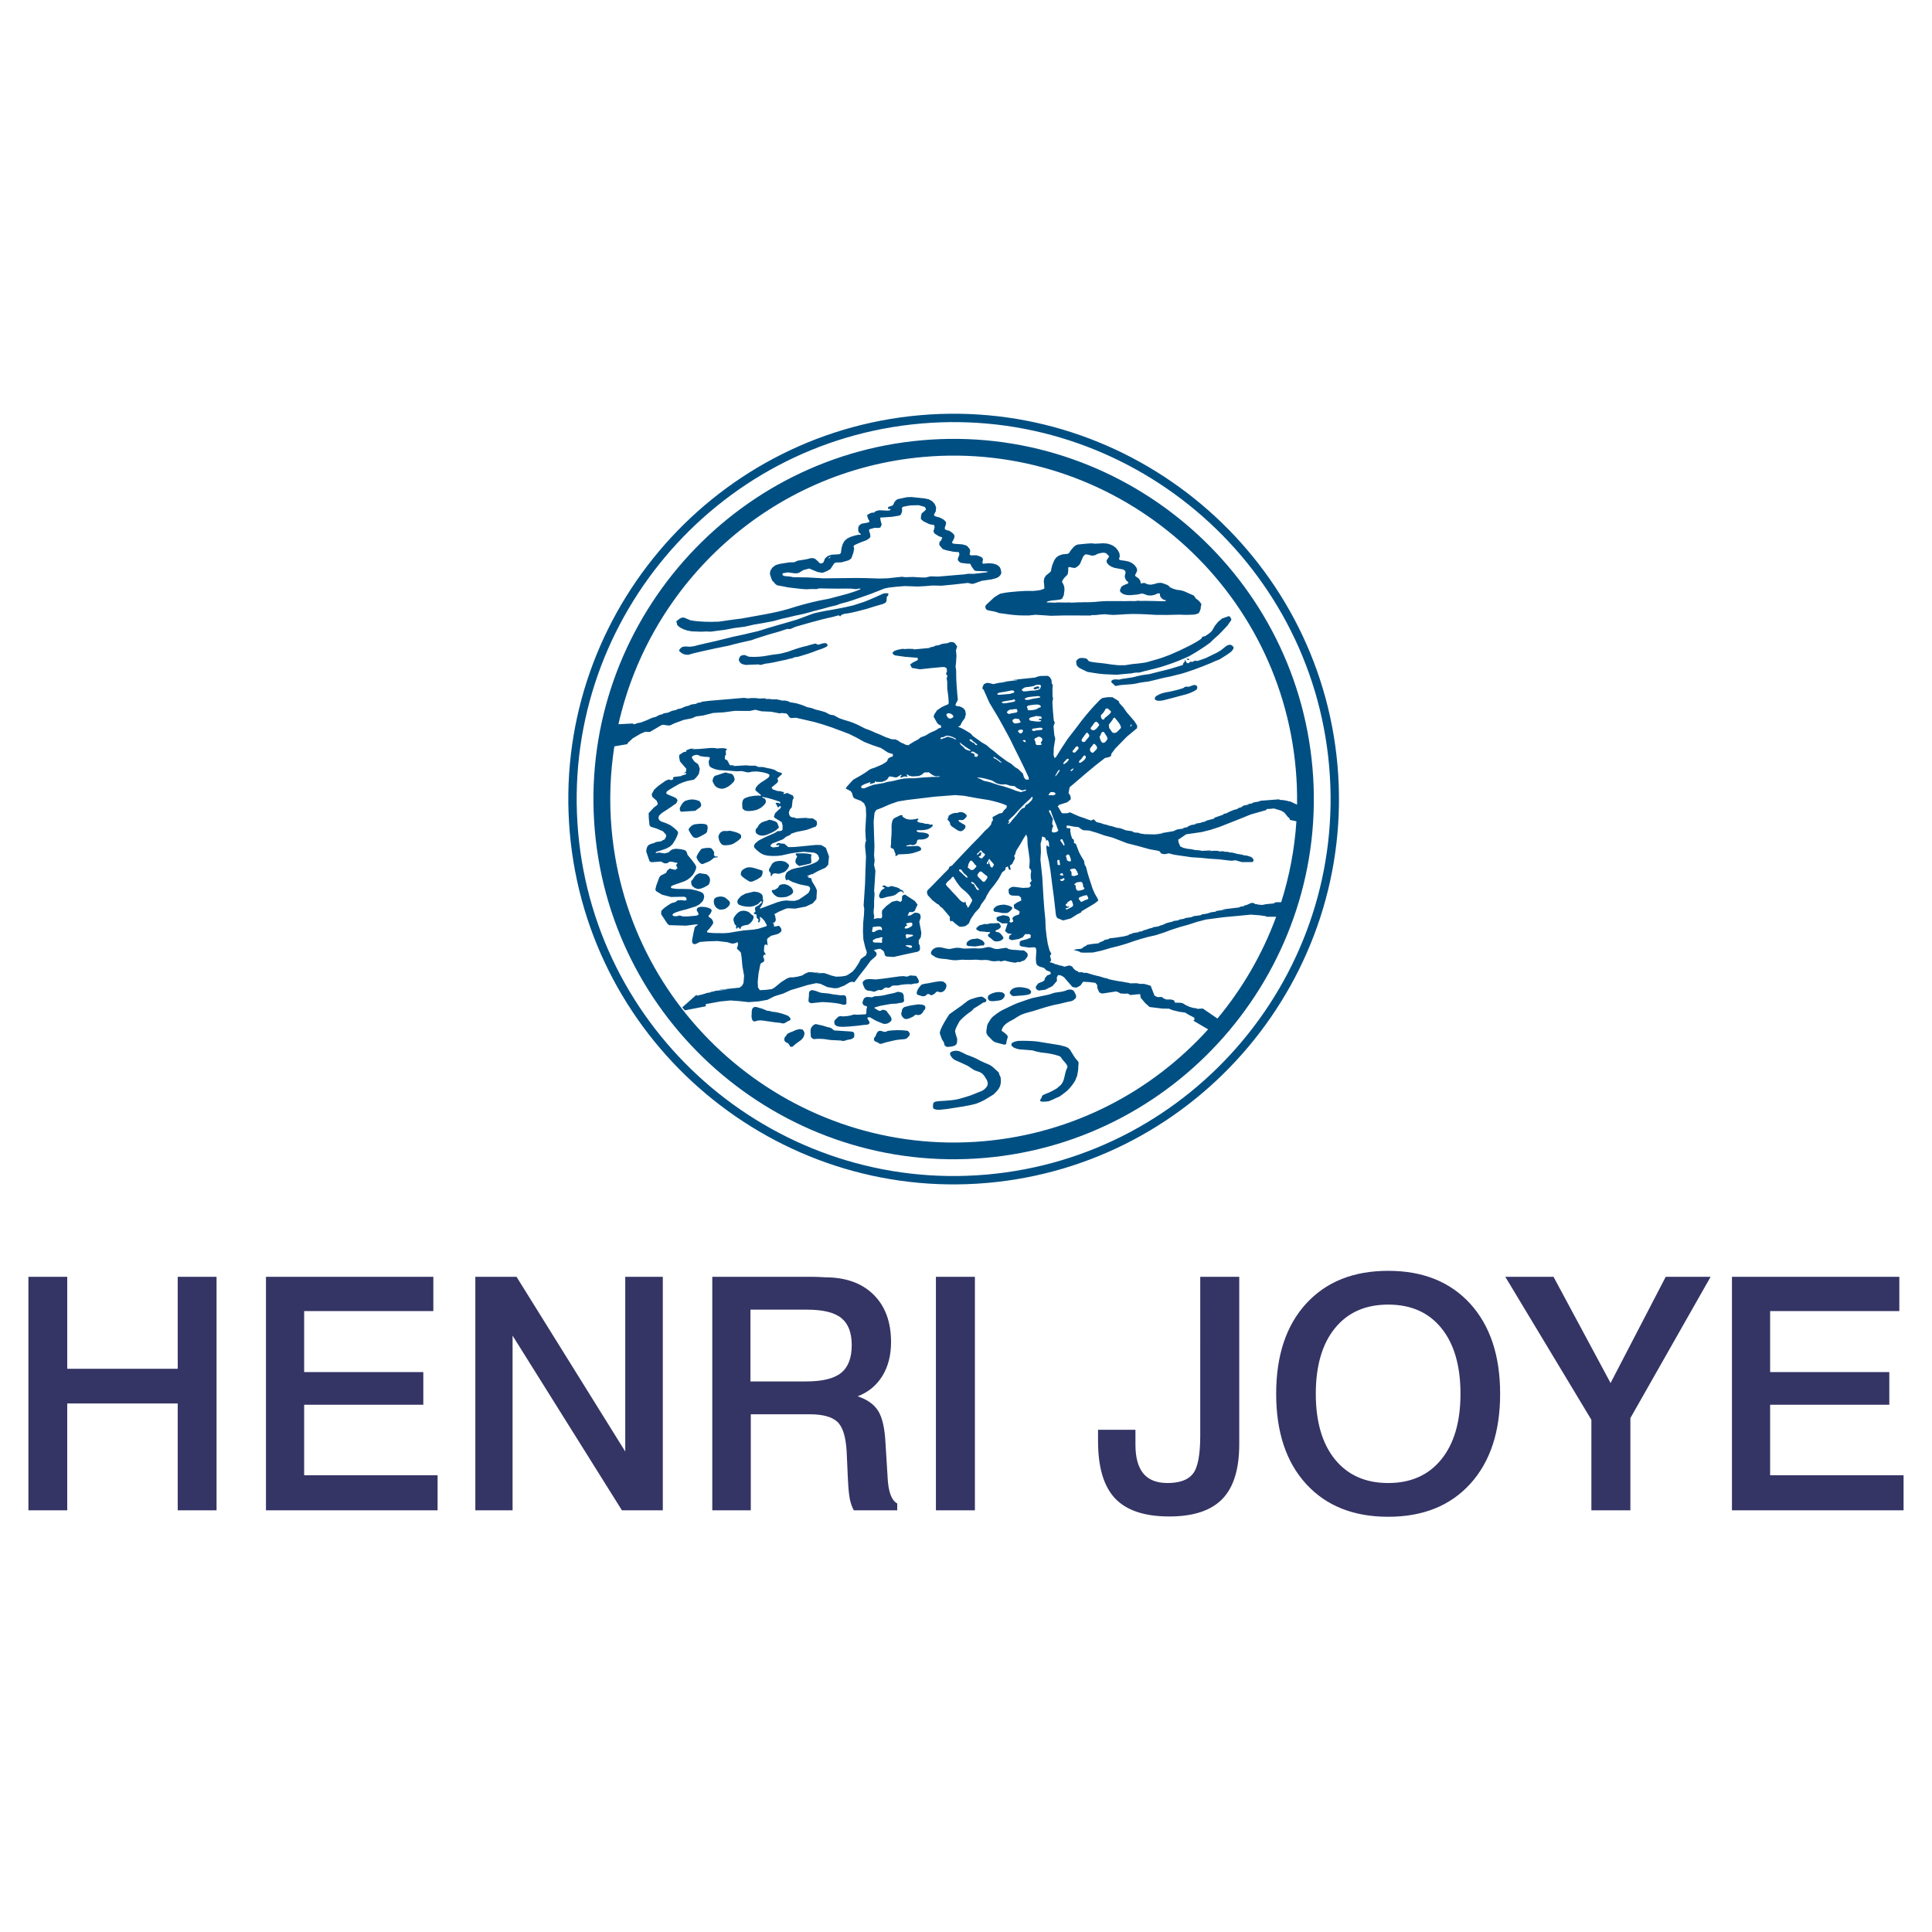
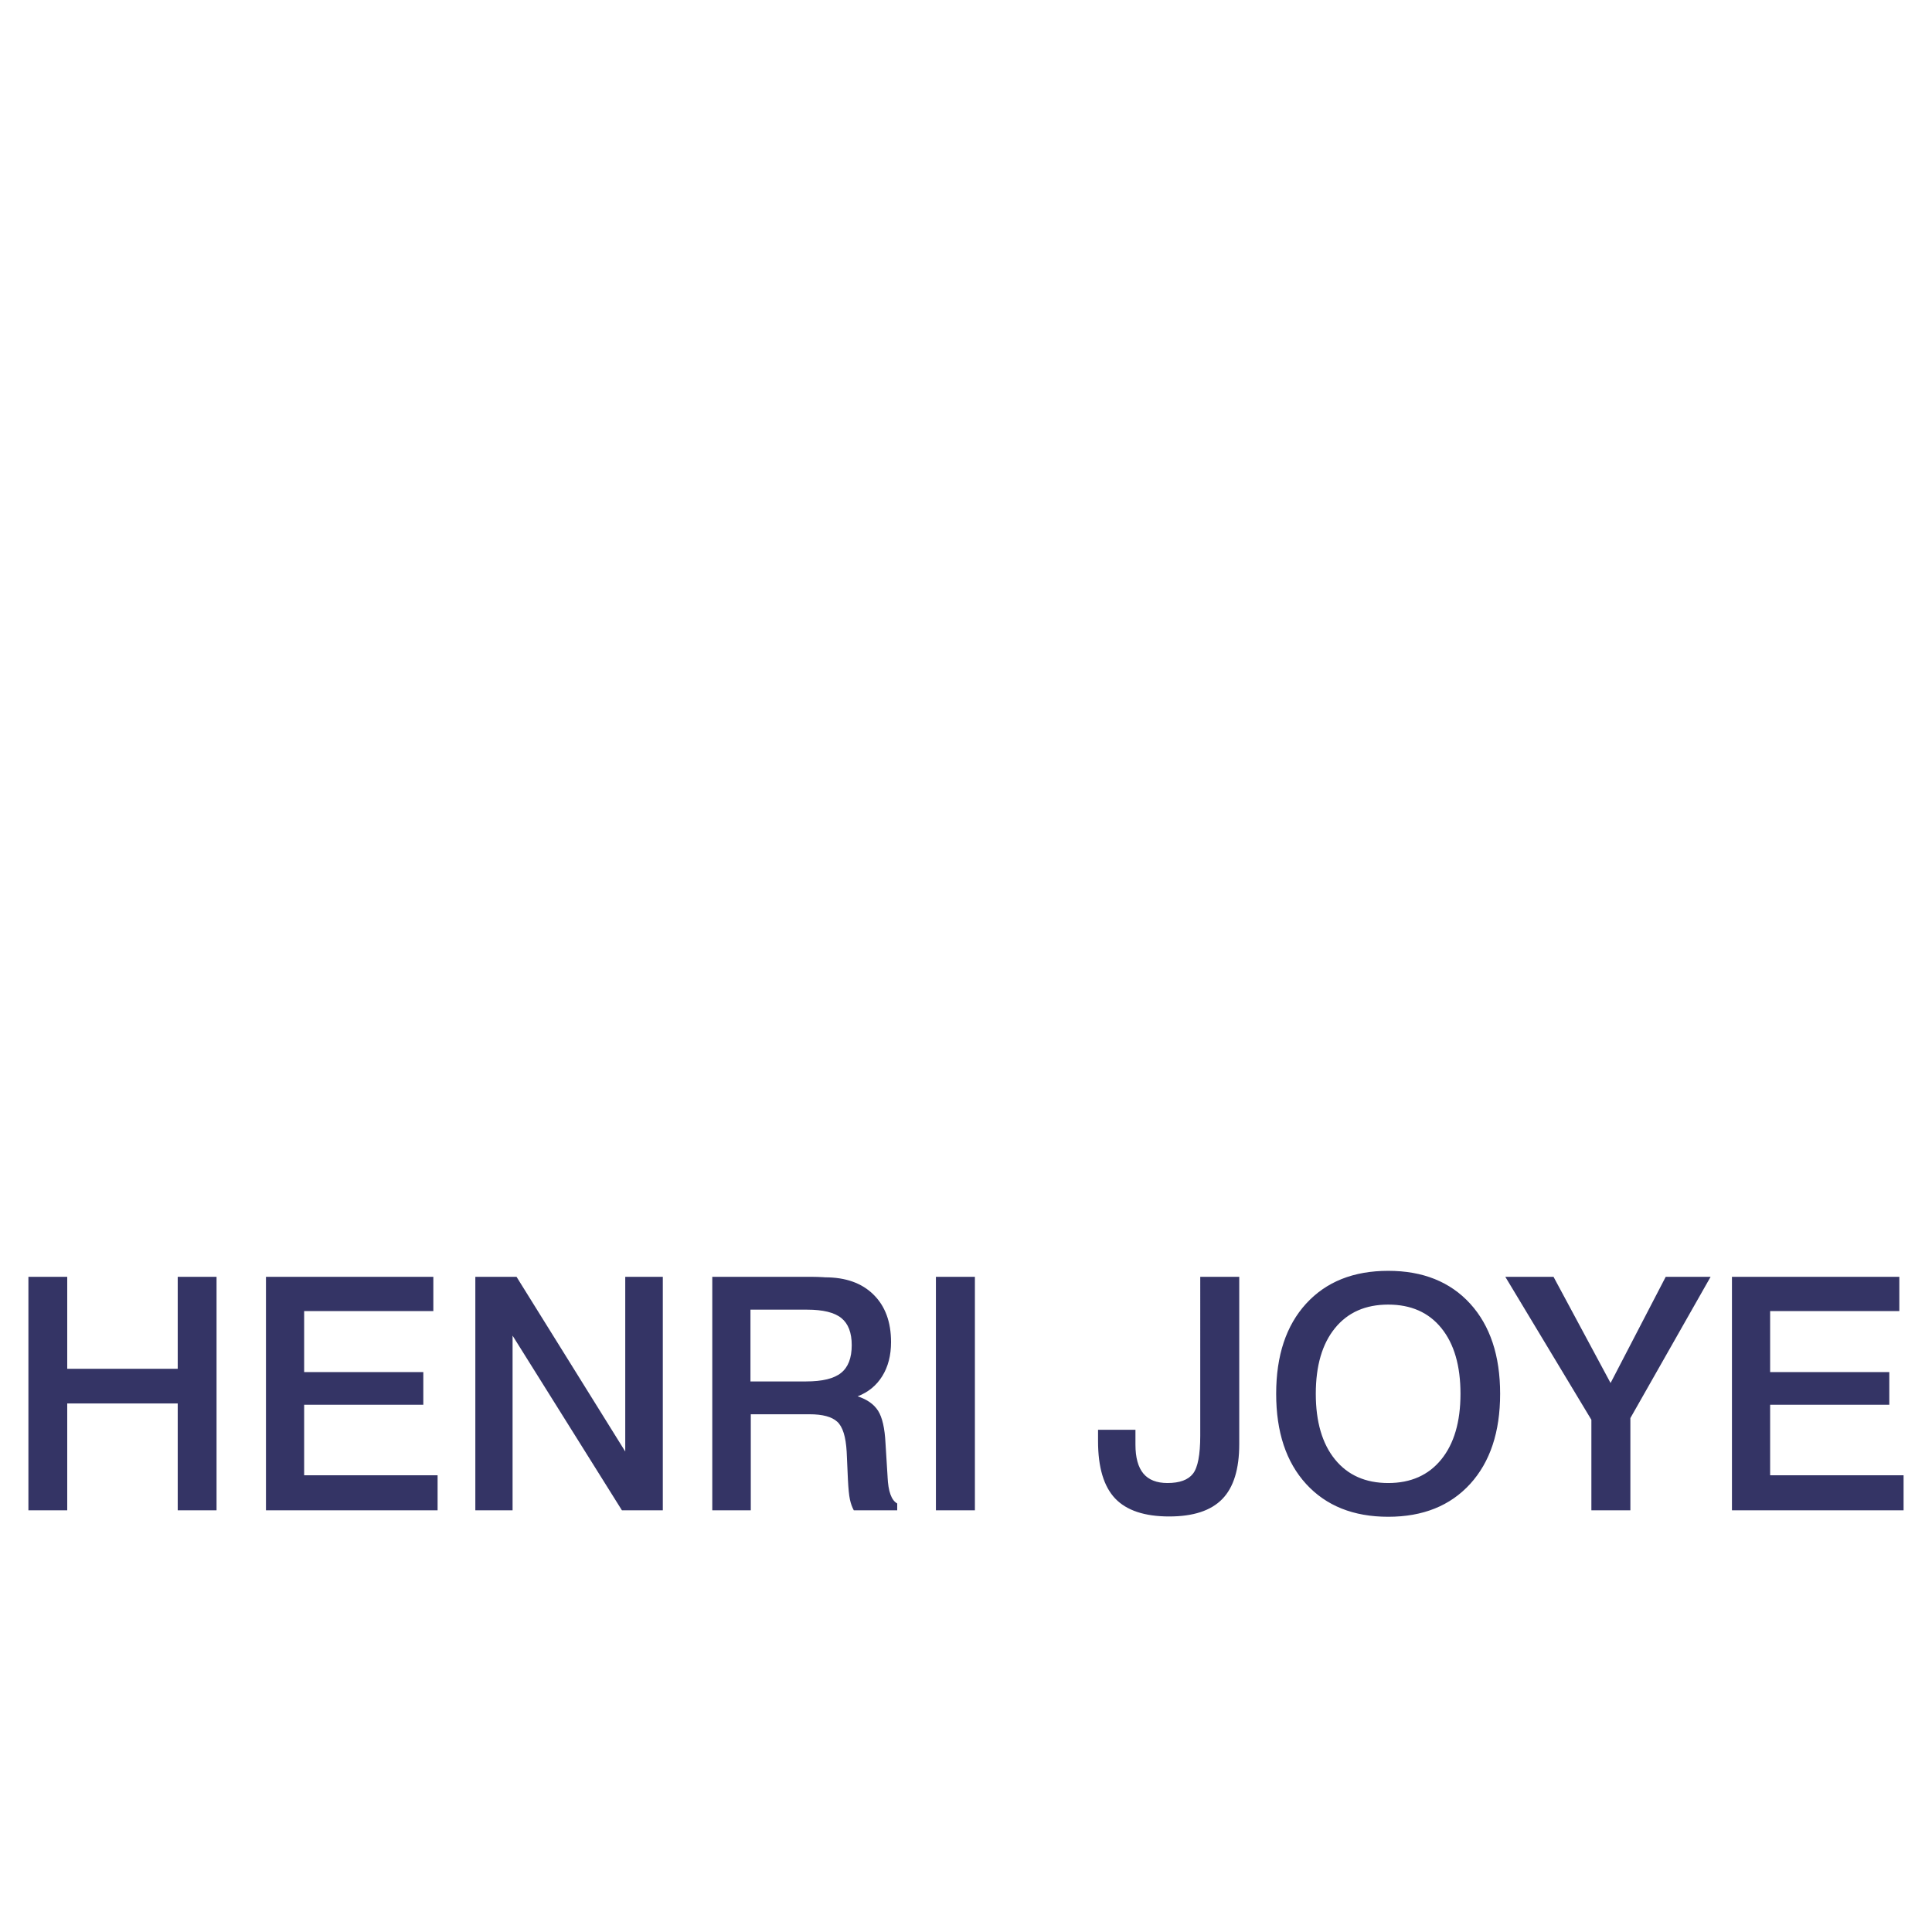
<svg xmlns="http://www.w3.org/2000/svg" version="1.0" id="Layer_1" x="0px" y="0px" width="192.756px" height="192.756px" viewBox="0 0 192.756 192.756" enable-background="new 0 0 192.756 192.756" xml:space="preserve">
  <g>
-     <polygon fill-rule="evenodd" clip-rule="evenodd" fill="#FFFFFF" points="0,0 192.756,0 192.756,192.756 0,192.756 0,0  " />
-     <path fill-rule="evenodd" clip-rule="evenodd" fill="#343465" d="M2.834,127.39h3.874v9.173h11.023v-9.173h3.874v23.293h-3.874   v-10.658H6.708v10.658H2.834V127.39L2.834,127.39z M26.536,127.39h16.698v3.417H30.345v6.084h11.889v3.259H30.345v7.039h13.314   v3.494H26.536V127.39L26.536,127.39z M47.423,127.39h4.113l10.845,17.428V127.39h3.748v23.293h-4.08L51.14,133.256v17.427h-3.716   V127.39L47.423,127.39z M74.873,130.665v7.161h5.55c1.623,0,2.789-0.283,3.493-0.854c0.708-0.566,1.061-1.489,1.061-2.765   c0-1.242-0.344-2.146-1.036-2.704c-0.688-0.559-1.83-0.838-3.421-0.838H74.873L74.873,130.665z M71.063,127.39h10.04   c0.308,0,0.643,0.013,1.012,0.033c0.118,0.008,0.187,0.016,0.207,0.016c2.057,0,3.667,0.575,4.829,1.725   c1.166,1.146,1.749,2.729,1.749,4.74c0,1.319-0.292,2.449-0.87,3.384c-0.579,0.939-1.401,1.615-2.465,2.024   c0.947,0.308,1.631,0.789,2.048,1.449c0.413,0.66,0.66,1.732,0.733,3.219l0.207,3.335c0,0.013,0,0.021,0,0.032   c0.064,1.453,0.384,2.34,0.963,2.655v0.681h-4.332c-0.17-0.308-0.299-0.668-0.388-1.085c-0.089-0.413-0.154-1.077-0.199-1.983   l-0.125-2.781c-0.085-1.498-0.396-2.493-0.939-2.987c-0.542-0.498-1.466-0.745-2.761-0.745h-0.745h-5.121v9.582h-3.842V127.39   L71.063,127.39z M93.376,127.39h3.89v23.293h-3.89V127.39L93.376,127.39z M119.749,127.39h3.891v16.683   c0,2.497-0.563,4.327-1.692,5.484c-1.13,1.162-2.895,1.741-5.295,1.741c-2.457,0-4.255-0.6-5.392-1.793   c-1.138-1.198-1.709-3.105-1.709-5.721v-1.137h3.732v1.485c0,1.287,0.264,2.246,0.789,2.882c0.527,0.632,1.328,0.947,2.405,0.947   c1.21,0,2.06-0.308,2.542-0.927c0.485-0.615,0.729-1.883,0.729-3.801V127.39L119.749,127.39z M138.504,130.159   c-2.268,0-4.036,0.781-5.312,2.348s-1.915,3.749-1.915,6.554c0,2.793,0.64,4.976,1.915,6.546s3.044,2.355,5.312,2.355   c2.254,0,4.02-0.785,5.294-2.355c1.275-1.57,1.915-3.753,1.915-6.546c0-2.805-0.636-4.987-1.906-6.554   C142.539,130.94,140.771,130.159,138.504,130.159L138.504,130.159z M138.504,126.791c3.456,0,6.181,1.093,8.177,3.279   c1.991,2.189,2.987,5.185,2.987,8.99s-0.996,6.801-2.987,8.99c-1.996,2.187-4.721,3.279-8.177,3.279   c-3.47,0-6.198-1.093-8.193-3.274c-1.992-2.183-2.987-5.178-2.987-8.995s0.995-6.812,2.987-8.994   C132.306,127.884,135.034,126.791,138.504,126.791L138.504,126.791z M150.186,127.39h4.81l5.691,10.594l5.501-10.594h4.478   l-8.003,14.092v9.201h-3.891v-9.031L150.186,127.39L150.186,127.39z M172.798,127.39h16.698v3.417h-12.889v6.084h11.889v3.259   h-11.889v7.039h13.313v3.494h-17.123V127.39L172.798,127.39z" />
-     <path fill-rule="evenodd" clip-rule="evenodd" fill="#004F83" d="M91.794,41.425c21.094-1.845,39.803,13.854,41.649,34.947   c1.846,21.094-13.854,39.803-34.947,41.649s-39.803-13.854-41.649-34.947C55.002,61.98,70.701,43.271,91.794,41.425L91.794,41.425z    M122.307,61.574l-0.374,0.132l-0.4,0.332l-0.33,0.404l-0.26,0.458l-0.177,0.193c-0.173,0.128-0.338,0.266-0.525,0.373   l-0.273,0.063l-0.132,0.209c-0.665,0.477-1.42,0.808-2.151,1.167l-0.95,0.419c-0.478,0.193-0.972,0.367-1.469,0.504   c-0.308,0.085-0.615,0.169-0.922,0.258c-0.468,0.086-0.938,0.132-1.412,0.173l-0.677,0.109l-0.687,0   c-0.425-0.038-0.839-0.08-1.259-0.157c-0.56-0.091-1.125-0.082-1.673-0.239l-0.168-0.203l-0.114-0.079l-0.348-0.048l-0.214,0.009   l-0.157,0.043c-0.116,0.083-0.185,0.144-0.267,0.261l0.027,0.314l0.092,0.199l0.187,0.162c0.266,0.151,0.542,0.272,0.818,0.403   c0.746,0.128,1.508,0.259,2.265,0.257l0.658,0.031c0.491-0.058,0.985-0.096,1.479-0.14c0.231-0.056,0.476-0.098,0.713-0.072   c0.197-0.029,0.383-0.098,0.577-0.149c0.734-0.181,1.488-0.342,2.2-0.598c0.773-0.245,1.515-0.553,2.251-0.889   c0.722-0.412,1.414-0.843,2.083-1.339l0.475-0.457c0.477-0.376,0.851-0.839,1.273-1.268l0.371-0.537l0.013-0.11l-0.138-0.225   l-0.092-0.071C122.511,61.498,122.412,61.535,122.307,61.574L122.307,61.574z M122.396,64.423c-0.2,0.122-0.353,0.288-0.543,0.423   c-0.152,0.109-0.316,0.196-0.479,0.289c-0.352,0.16-0.688,0.346-1.04,0.506c-0.295,0.106-0.602,0.232-0.906,0.307   c-0.072-0.005-0.119-0.014-0.187-0.043c-0.11,0.027-0.175,0.106-0.288,0.134c-0.072-0.012-0.157-0.032-0.227-0.01   c-0.069,0.13-0.189,0.189-0.323,0.107c-0.062-0.095-0.104-0.218-0.197-0.289c-0.021,0.048-0.013,0.099-0.008,0.149   c-0.036,0.107-0.131,0.124-0.163,0.222c0.03,0.097-0.031,0.124-0.115,0.158l-1.181,0.36c-0.566,0.147-1.136,0.279-1.701,0.425   c-0.144,0.046-0.283,0.077-0.431,0.107c-0.513,0.045-1.024,0.154-1.52,0.291c-0.396,0.081-0.798,0.118-1.196,0.184   c-0.135,0.048-0.227,0.077-0.371,0.052c-0.149-0.027-0.289-0.004-0.439,0.009c-0.083,0.03-0.119,0.042-0.172,0.114   c-0.1,0.137,0.033,0.218,0.133,0.294c0.084,0.087,0.169,0.199,0.288,0.232c0.682-0.188,1.404-0.103,2.091-0.262   c0.376-0.097,0.779-0.136,1.164-0.19c0.601-0.123,1.187-0.3,1.787-0.423c0.338-0.049,0.657-0.14,0.988-0.225   c0.616-0.126,1.227-0.352,1.819-0.555c0.572-0.205,1.129-0.431,1.69-0.662c0.262-0.14,0.557-0.226,0.828-0.35   c0.199-0.113,0.379-0.252,0.579-0.367c0.207-0.118,0.374-0.259,0.566-0.396c0.083-0.103,0.275-0.292,0.23-0.435   c-0.084-0.154-0.227-0.267-0.408-0.251C122.562,64.339,122.489,64.38,122.396,64.423L122.396,64.423z M119.448,59.809l-0.125-0.078   l-0.209-0.308l-1.005-0.446l-0.34-0.088l-0.38-0.046l-0.331-0.1l-0.301-0.132l-0.223-0.218l-0.356-0.146l-0.331-0.1l-0.33,0.019   l-0.346,0.099l-0.369,0.072l-0.358-0.048l-0.17-0.104l-0.163-0.026l-0.296,0.056l-0.044-0.263l-0.149-0.224l-0.343-0.247   l-0.032-0.116c0.085-0.141,0.148-0.256,0.2-0.413l-0.002-0.148l-0.069-0.182l-0.194-0.259l-0.254-0.195l-0.29-0.133l-0.351-0.078   l-0.511-0.074l-0.124-0.068l0.011-0.12l0.06-0.183l-0.038-0.313l-0.143-0.274l-0.193-0.25l-0.242-0.196l-0.291-0.143l-0.331-0.099   l-0.39-0.035l-0.822,0.042l-0.39-0.035c-0.46,0.019-0.915,0.08-1.373,0.12l-0.165,0.074l-0.173,0.114   c-0.199,0.208-0.36,0.395-0.501,0.646l-0.143,0.092l-0.553,0.058l-0.343,0.129l-0.253,0.18l-0.182,0.253   c-0.154,0.342-0.3,0.7-0.335,1.077l-0.085,0.126l-0.411,0.333l-0.171,0.252l-0.058,0.321c0.021,0.24,0.062,0.486,0.063,0.726   c-0.33,0.204-0.8,0.219-1.18,0.251c-0.514-0.016-1.009,0-1.521,0.044c-0.566,0.05-1.153,0.093-1.707,0.228   c-0.207,0.11-0.396,0.229-0.591,0.358c-0.281,0.255-0.558,0.514-0.834,0.774l-0.062,0.144l0.013,0.147l0.077,0.142l0.147,0.086   l0.665,0.129l0.297,0.083l0.146,0.066c0.269,0.034,0.536,0.068,0.804,0.107c0.734,0.118,1.457,0.153,2.2,0.134l0.67-0.069   c0.513,0.026,1.021,0.072,1.533,0.103c0.432-0.008,0.863-0.027,1.295-0.034c0.88,0.006,1.761,0.002,2.641,0.006l0.178-0.045   c0.276,0.02,0.536-0.021,0.812-0.051l0.459-0.031c0.269,0.038,0.539,0.05,0.811,0.068c0.426-0.008,0.845-0.045,1.271-0.072   c0.984-0.06,1.973,0.007,2.956,0.067c0.802,0.016,1.601,0.01,2.401-0.022c0.517,0.029,1.02,0.029,1.533-0.016l0.293-0.085   l0.121-0.09c0.083-0.146,0.122-0.291,0.176-0.45l-0.004-0.158l0.053-0.143l-0.001-0.128   C119.739,60.073,119.617,59.938,119.448,59.809L119.448,59.809z M119.274,68.362l-0.132-0.028   c-0.178,0.046-0.348,0.119-0.521,0.184c-0.099,0.001-0.183,0.001-0.28-0.015c-0.133,0.012-0.174,0.073-0.276,0.143   c-0.448,0.152-0.933,0.274-1.396,0.369c-0.326,0.048-0.661,0.112-0.966,0.243c-0.127,0.062-0.246,0.131-0.368,0.2   c-0.113,0.145-0.212,0.272-0.009,0.396c0.244,0.122,0.561,0.052,0.815-0.002c0.635-0.163,1.268-0.326,1.898-0.502   c0.398-0.082,0.794-0.236,1.153-0.427c0.19-0.133,0.312-0.172,0.241-0.436C119.408,68.4,119.355,68.396,119.274,68.362   L119.274,68.362z M118.507,65.722l-0.098-0.011l-0.019,0.031c0.038,0.082,0.189,0.142,0.265,0.086   C118.646,65.725,118.604,65.725,118.507,65.722L118.507,65.722z M116.041,59.988c-0.255-0.002-0.509-0.018-0.764-0.022   c-0.341,0-0.68-0.01-1.021-0.02c-0.242,0.007-0.481,0.022-0.721-0.016c-0.156,0.037-0.276,0.045-0.437,0.039   c-0.293-0.016-0.576,0.001-0.868,0.007c-0.428-0.017-0.851-0.003-1.277-0.007c-0.435-0.01-0.862,0.006-1.295,0.044   c-0.525,0.061-1.032,0.082-1.561,0.067c-0.157,0.027-0.312,0.012-0.471,0.012l-0.737,0.035c-0.163-0.019-0.291-0.038-0.452-0.01   c-0.32-0.018-0.637,0.005-0.956-0.016c-0.2,0.047-0.384,0.021-0.589,0.012l-0.463-0.009l0.007-0.05l0.154-0.073l0.327-0.068   c0.321-0.028,0.64-0.049,0.954-0.124l0.111-0.079l0.153-0.33l0.07-0.55l-0.025-0.294l-0.099-0.269l-0.088-0.14l-0.032-0.126   c0.052-0.12,0.129-0.204,0.198-0.313c0.104-0.145,0.25-0.23,0.354-0.377c0.064-0.22,0.08-0.431,0.06-0.658l0.068-0.085   c0.222,0.018,0.411,0.112,0.641,0.092l0.305-0.205l0.165-0.192c0.108-0.249,0.2-0.497,0.321-0.739l0.146-0.171l0.135-0.052   c0.195,0.027,0.388,0.093,0.581,0.137l0.234-0.021l0.146-0.052c0.214-0.152,0.456-0.176,0.71-0.221l0.194,0.013l0.144,0.046   c0.091,0.087,0.181,0.175,0.27,0.263l-0.001,0.108c-0.091,0.126-0.178,0.23-0.235,0.376l0.022,0.137l0.078,0.151l0.188,0.181   l0.226,0.128l0.267,0.105c0.298,0.064,0.595,0.117,0.895,0.169l0.138,0.097l0.073,0.102l0.011,0.128l-0.086,0.363l0.075,0.25   l0.113,0.188l0.114,0.079l0.073,0.102l-0.066,0.095c-0.237,0.09-0.446,0.162-0.647,0.324l-0.141,0.358l0.043,0.125l0.107,0.119   l0.227,0.138l0.285,0.074l0.334,0.02l0.735-0.064l0.463-0.1l0.153,0.026l0.421,0.151l0.345,0.02l0.327-0.059l0.372-0.161   l0.141,0.008l0.05,0.084c-0.027,0.261,0.133,0.362,0.303,0.517l0.287,0.093l0.016,0.048   C116.233,59.981,116.151,59.985,116.041,59.988L116.041,59.988z M112.765,72.45c-0.005-0.057,0.067-0.166,0.123-0.188   c0.041,0.09,0.002,0.179-0.089,0.215L112.765,72.45L112.765,72.45z M111.688,72.782c-0.125,0.125-0.233,0.264-0.4,0.332   c-0.126,0.028-0.242,0.023-0.339-0.069c-0.083-0.139-0.164-0.26-0.27-0.381c-0.031-0.069-0.02-0.121-0.038-0.194   c-0.012-0.135-0.027-0.198,0.082-0.294c0.123-0.17,0.287-0.343,0.371-0.536c0.104-0.086,0.146-0.027,0.21,0.07   c0.204,0.25,0.512,0.576,0.54,0.901C111.801,72.684,111.754,72.724,111.688,72.782L111.688,72.782z M110.616,71.314   c-0.118,0.106-0.243,0.205-0.371,0.299c-0.032,0.062-0.066,0.102-0.104,0.157c-0.189,0.141-0.388-0.285-0.275-0.45   c0.146-0.121,0.342-0.354,0.403-0.539c0.15-0.221,0.338-0.039,0.47,0.097C110.977,71.014,110.728,71.216,110.616,71.314   L110.616,71.314z M110.409,73.862c-0.071,0.096-0.118,0.176-0.227,0.228c-0.283,0.133-0.386-0.256-0.447-0.455   c-0.047-0.086-0.043-0.157,0.034-0.221c0.088-0.164,0.09-0.431,0.341-0.396c0.073,0.071,0.119,0.155,0.172,0.242   c0.094,0.142,0.206,0.279,0.222,0.455L110.409,73.862L110.409,73.862z M109.385,72.697c-0.17,0.16-0.349,0.245-0.531,0.056   c-0.112-0.086,0.021-0.203,0.082-0.284c0.093-0.136,0.194-0.265,0.287-0.401c0.154-0.088,0.195-0.072,0.315,0.052   c0.08,0.12,0.203,0.205,0.051,0.332C109.533,72.544,109.458,72.617,109.385,72.697L109.385,72.697z M109.227,74.934   c-0.055,0.053-0.106,0.106-0.157,0.162c-0.12,0.039-0.276-0.087-0.308-0.2c-0.089-0.326,0.201-0.367,0.288-0.628   c0.162-0.134,0.252,0.057,0.348,0.167C109.547,74.695,109.381,74.764,109.227,74.934L109.227,74.934z M108.545,73.156   c0.096,0.131,0.193,0.21,0.086,0.368c-0.079,0.117-0.187,0.227-0.282,0.331c-0.083,0.128-0.109,0.188-0.274,0.172   c-0.184-0.05-0.205-0.178-0.104-0.327c0.158-0.208,0.284-0.429,0.461-0.623L108.545,73.156L108.545,73.156z M108.303,75.658   c-0.118,0.187-0.287,0.318-0.478,0.427c-0.121,0.04-0.189,0.032-0.171-0.113c0.041-0.094,0.151-0.177,0.225-0.247   c0.073-0.108,0.156-0.208,0.23-0.316c0.149-0.086,0.214-0.002,0.228,0.148L108.303,75.658L108.303,75.658z M107.333,75.001   c-0.105,0.115-0.136,0.101-0.273,0.063c-0.068-0.07-0.087-0.098-0.016-0.177c0.095-0.125,0.201-0.24,0.29-0.371   c0.195-0.163,0.387,0.108,0.205,0.259C107.478,74.859,107.406,74.928,107.333,75.001L107.333,75.001z M108.431,89.749   c-0.136,0.049-0.272,0.092-0.393,0.173c-0.099,0.056-0.212,0.098-0.261-0.037c-0.042-0.111-0.178-0.125-0.152-0.263   c0.025-0.059,0.056-0.073,0.108-0.108c0.191-0.062,0.383-0.172,0.585-0.189c0.155-0.038,0.18,0.051,0.219,0.178   c0.025,0.054,0.041,0.095,0.046,0.154l-0.039,0.043L108.431,89.749L108.431,89.749z M107.011,76.838   c-0.067,0.065-0.109,0.135-0.198,0.066c0.018-0.095,0.072-0.132,0.157-0.172c0.037-0.031,0.066-0.05,0.111-0.069l0.035,0.027   C107.088,76.754,107.06,76.784,107.011,76.838L107.011,76.838z M107.96,88.792c-0.116,0.038-0.214,0.077-0.337,0.069   c-0.237,0.021-0.246-0.169-0.309-0.339c0.007-0.058,0.001-0.087,0.042-0.132c-0.043-0.093-0.224-0.066-0.146-0.195   c0.061-0.066,0.177-0.147,0.264-0.171c0.14-0.012,0.274-0.046,0.415-0.037c0.118,0.067,0.127,0.169,0.165,0.292   c-0.006,0.13,0.019,0.224,0.124,0.305C108.231,88.73,108.065,88.754,107.96,88.792L107.96,88.792z M106.544,75.92   c-0.052,0.057-0.121,0.157-0.187,0.194c-0.062,0.021-0.099,0.043-0.143,0.091c-0.098,0.108-0.147-0.013-0.105-0.109   c0.077-0.114,0.194-0.194,0.272-0.31c0.076-0.083,0.158-0.116,0.254-0.042C106.643,75.821,106.591,75.863,106.544,75.92   L106.544,75.92z M107.394,87.34c-0.174,0.066-0.336,0.106-0.495-0.017c0.022-0.182,0.043-0.369-0.138-0.472   c-0.012-0.125,0.055-0.127,0.158-0.152c0.149-0.033,0.276-0.093,0.399,0.034c0.083,0.125,0.177,0.239,0.206,0.387   c0.016,0.05,0.056,0.096,0.034,0.145L107.394,87.34L107.394,87.34z M106.57,85.909c-0.117-0.079-0.158-0.111-0.14-0.254   c-0.012-0.124-0.123-0.153-0.059-0.301c0.125-0.137,0.25-0.146,0.346,0.029c0.055,0.148,0.122,0.293,0.136,0.452   C106.832,86.008,106.69,85.943,106.57,85.909L106.57,85.909z M105.689,76.943c-0.088,0.155-0.198,0.291-0.306,0.432   c-0.025,0.028-0.052,0.064-0.091,0.067l-0.012-0.019c0.024-0.092,0.098-0.198,0.146-0.279c0.073-0.121,0.11-0.236,0.23-0.317   l0.074-0.006l0.004,0.039L105.689,76.943L105.689,76.943z M106.816,90.553c-0.104,0.054-0.212,0.093-0.309,0.155   c-0.091,0.052-0.146,0.021-0.209-0.051c0.034-0.078,0.309-0.049,0.379-0.211c-0.034-0.052-0.14,0.002-0.191,0.017   c-0.069-0.035-0.122-0.1-0.165-0.164c-0.012-0.14,0.099-0.134,0.199-0.175c-0.002-0.03-0.038-0.048-0.059-0.064   c0.028-0.066,0.1-0.085,0.161-0.113c0.142-0.091,0.243-0.226,0.343-0.01c0.034,0.092,0.058,0.186,0.089,0.279   C107.115,90.409,106.966,90.46,106.816,90.553L106.816,90.553z M105.938,84.067c-0.04-0.055-0.171-0.192-0.152-0.263   c0.124-0.103,0.192-0.142,0.251,0.047c0.022,0.043,0.311,0.582,0.076,0.497C106.059,84.25,105.999,84.161,105.938,84.067   L105.938,84.067z M105.179,79.32l-0.115,0.03l-0.206-0.021c-0.082,0.007-0.181,0.034-0.248-0.018   c-0.004-0.038,0.097-0.139,0.124-0.179c0.026-0.08,0.083-0.094,0.161-0.113c0.188,0.012,0.36-0.01,0.426,0.2L105.179,79.32   L105.179,79.32z M105.445,82.984l-0.124,0.05l-0.181,0.025l-0.152-0.026l-0.054-0.124c0.029-0.121,0.054-0.24,0.076-0.363   l0.077-0.095l-0.018-0.078l-0.072-0.093c-0.035-0.216-0.001-0.358,0.059-0.558c-0.115-0.248-0.244-0.479-0.374-0.719l-0.032-0.116   l0.08-0.066l0.103,0.07c0.161,0.492,0.355,0.981,0.567,1.453c0.055,0.171,0.107,0.334,0.183,0.498l-0.026,0.062L105.445,82.984   L105.445,82.984z M105.718,85.974c0.009,0.104,0.057,0.223,0.039,0.323c-0.065,0.048-0.211-0.003-0.253-0.067   c-0.004-0.046,0.015-0.083,0.011-0.129c-0.039-0.084-0.014-0.141-0.04-0.214c0.042-0.07,0.104-0.098,0.184-0.105   C105.724,85.833,105.711,85.894,105.718,85.974L105.718,85.974z M105.804,87.32l-0.058-0.044l-0.005-0.049   c0.098-0.072,0.19-0.165,0.296-0.056c0.006,0.066,0.057,0.128,0.039,0.194L105.804,87.32L105.804,87.32z M105.807,87.844   l-0.072-0.092c0.126-0.011,0.224-0.036,0.322-0.117c0.107-0.062,0.174,0.046,0.141,0.146c-0.068,0.057-0.154,0.091-0.234,0.129   L105.807,87.844L105.807,87.844z M106.662,98.729l-0.169,0.034l-0.248,0.101l-0.315,0.077l-0.699,0.101l-0.605,0.191   c-0.538,0.11-1.077,0.221-1.612,0.339c-0.502,0.142-0.983,0.338-1.48,0.495c-0.543,0.221-1.061,0.487-1.588,0.742   c-0.318,0.182-0.607,0.388-0.89,0.621l-0.176,0.193l-0.284,0.439l-0.106,0.247l-0.082,0.541l0.011,0.246l0.152,0.263   c0.161,0.125,0.292,0.289,0.436,0.437l0.206,0.16c0.315,0.107,0.636,0.179,0.957,0.262l0.129-0.001l0.09-0.077   c0.018-0.228,0.072-0.421,0.147-0.636l-0.001-0.138c-0.145-0.202-0.321-0.343-0.534-0.468l-0.071-0.072   c0.108-0.604,0.719-0.878,1.199-1.133c0.237-0.162,0.473-0.301,0.724-0.439c0.373-0.155,0.746-0.26,1.139-0.356   c0.897-0.276,1.774-0.582,2.703-0.74c0.312-0.074,0.624-0.148,0.936-0.229c0.229-0.04,0.37-0.04,0.539-0.206l0.141-0.121   l0.062-0.153c-0.02-0.222-0.139-0.414-0.257-0.601c-0.111-0.064-0.164-0.105-0.29-0.122L106.662,98.729L106.662,98.729z    M107.258,105.536c-0.187-0.263-0.334-0.547-0.512-0.815l-0.188-0.181l-0.257-0.116l-0.561-0.148   c-0.765-0.132-1.531-0.241-2.296-0.373c-0.621-0.059-1.238-0.072-1.861-0.054l-0.306,0.065l-0.269,0.113l-0.097,0.127l-0.012,0.109   l0.062,0.104l0.174,0.143l0.256,0.106l0.286,0.074c0.435,0.041,0.871,0.061,1.307,0.103c0.292,0.09,0.565,0.159,0.866,0.211   c0.619,0.059,1.258,0.151,1.845,0.362l0.114,0.069l0.22,0.307c0.176,0.203,0.388,0.403,0.476,0.66l-0.03,0.141l-0.1,0.207   c-0.111,0.348-0.16,0.703-0.273,1.052l-0.108,0.227l-0.153,0.211l-0.409,0.352c-0.248,0.147-0.485,0.282-0.748,0.402   c-0.219,0.088-0.444,0.164-0.652,0.274l-0.076,0.105l-0.031,0.141l-0.142,0.21l-0.002,0.109l0.093,0.07   c0.251,0.024,0.486-0.002,0.737-0.024c0.282-0.104,0.538-0.221,0.806-0.357c0.169-0.062,0.281-0.102,0.422-0.215   c0.213-0.149,0.414-0.301,0.613-0.469c0.316-0.293,0.588-0.642,0.812-1.01l0.203-0.502l0.101-0.572   c0.003-0.247,0.027-0.48,0.044-0.726l-0.044-0.124C107.46,105.782,107.355,105.666,107.258,105.536L107.258,105.536z    M103.655,68.533l-0.091-0.061c-0.142,0.025-0.276,0.073-0.407,0.134c-0.127,0.188,0.172,0.204,0.279,0.124   c0.09-0.098,0.238,0.052,0.259-0.111L103.655,68.533L103.655,68.533z M103.553,68.829l-0.306,0.066   c-0.14,0.001-0.277,0.014-0.417,0.017c-0.232,0.036-0.455,0.067-0.691,0.07c-0.102-0.043-0.226-0.081-0.169-0.213   c0.073-0.06,0.15-0.098,0.223-0.158c0.126-0.06,0.306-0.066,0.443-0.079c0.173-0.026,0.351-0.045,0.518-0.094   c0.181-0.122,0.354-0.133,0.569-0.119c0.239,0.065,0.095,0.217,0.054,0.371C103.734,68.787,103.648,68.792,103.553,68.829   L103.553,68.829z M103.601,69.625c-0.2,0.041-0.4,0.07-0.603,0.102c-0.185,0.06-0.617,0.195-0.771,0.018   c0.026-0.1,0.253-0.16,0.337-0.188c0.337-0.054,0.671-0.079,1.011-0.108c0.072,0.004,0.218,0.035,0.226,0.128L103.601,69.625   L103.601,69.625z M103.686,70.596c-0.1,0.052-0.184,0.116-0.286,0.164c-0.24,0.083-0.541,0.116-0.796,0.099   c-0.077-0.044-0.088-0.095-0.08-0.181c-0.075-0.113-0.117-0.166,0.021-0.258c0.066-0.039,0.134-0.044,0.209-0.058   c0.288-0.044,0.561-0.083,0.854-0.064c0.108,0.045,0.262,0.099,0.235,0.246C103.809,70.579,103.733,70.586,103.686,70.596   L103.686,70.596z M103.708,71.711l-0.082,0.047c0.014,0.15,0.202,0.021,0.26,0.145c-0.071,0.105-0.198,0.087-0.314,0.087   c-0.184,0.003-0.33-0.012-0.509-0.054c-0.169-0.02-0.332,0.002-0.393-0.193c0.039-0.213,0.451-0.206,0.608-0.28   c0.098-0.056,0.152-0.029,0.258-0.003c0.193,0.005,0.423-0.047,0.386,0.243c-0.032,0.019-0.07,0.005-0.107,0L103.708,71.711   L103.708,71.711z M103.889,74.018l-0.064,0.124c0.058,0.045,0.182,0.12,0.047,0.164c-0.114,0.025-0.245,0.04-0.362,0.032   c-0.21-0.014-0.182-0.183-0.213-0.347l-0.064-0.123c-0.143-0.216,0.213-0.255,0.334-0.355c0.143-0.04,0.242,0.022,0.353,0.107   C104.053,73.758,103.997,73.884,103.889,74.018L103.889,74.018z M103.552,72.861l-0.213,0.019c-0.14,0.07-0.239,0.081-0.367-0.018   c-0.073-0.2,0.267-0.191,0.38-0.201c0.181-0.029,0.495-0.121,0.654,0.002c0.009,0.101,0.002,0.132-0.104,0.158   C103.784,72.831,103.669,72.844,103.552,72.861L103.552,72.861z M103.001,79.699l-0.062,0.134   c-0.116,0.127-0.247,0.255-0.376,0.369c-0.113,0.059-0.271,0.111-0.289,0.252c0.015,0.164-0.194,0.153-0.303,0.214   c-0.061,0.053-0.114,0.104-0.168,0.163c-0.255,0.35-0.534,0.682-0.825,1.001c-0.082,0.101-0.225,0.346-0.365,0.358l-0.045-0.026   l-0.003-0.029c0.067-0.032,0.151-0.109,0.145-0.19l-0.022-0.008l-0.041,0.023l-0.045-0.025c0.02-0.109,0.169-0.229,0.241-0.308   c0.1-0.088,0.199-0.176,0.299-0.264c0.517-0.583,1.033-1.146,1.626-1.654c0.043-0.06,0.207-0.303,0.267-0.142L103.001,79.699   L103.001,79.699z M102.17,74l-0.125-0.078c0.013-0.07,0.045-0.073,0.11-0.089c0.157-0.014,0.188,0.073,0.169,0.213l-0.042,0.003   L102.17,74L102.17,74z M102.003,73.066c-0.099,0.107-0.128,0.132-0.271,0.093c-0.049-0.051-0.151-0.151-0.18-0.212   c0.086-0.143,0.252-0.164,0.405-0.154C102.121,72.866,102.072,72.921,102.003,73.066L102.003,73.066z M101.684,72.115   c-0.198,0.045-0.478,0.147-0.617-0.064c-0.033-0.071-0.062-0.133-0.051-0.213c0.088-0.073,0.176-0.123,0.287-0.154   c0.109,0.04,0.241,0.037,0.357,0.048l0.179,0.32l-0.04,0.033L101.684,72.115L101.684,72.115z M102.225,78.917l-0.387,0.113   c-0.181-0.054-0.357-0.113-0.54-0.16c-0.268-0.127-0.543-0.204-0.82-0.304c-0.279-0.1-0.547-0.168-0.836-0.233   c-0.278-0.082-0.541-0.189-0.818-0.274c-0.227-0.062-0.447-0.119-0.679-0.158l-0.26-0.145l-0.356-0.147l-0.014-0.038   c0.483,0.002,0.988,0.171,1.453,0.298l0.453,0.276l0.275,0.085l0.315,0.042l0.234-0.021l0.162,0.016l0.376,0.125l0.443,0.041   l0.22,0.188l0.459,0.217l0.152,0.017l0.261-0.083l0.069,0.063l-0.039,0.043L102.225,78.917L102.225,78.917z M101.037,69.148   l-0.293,0.084c-0.344,0.03-0.688,0.061-1.032,0.09c-0.09-0.005-0.144,0.007-0.209-0.061c-0.013-0.138,0.306-0.172,0.391-0.192   c0.358-0.031,0.693-0.126,1.045-0.19c0.132,0.006,0.249,0.015,0.263,0.175l-0.039,0.043L101.037,69.148L101.037,69.148z    M101.072,70.034c-0.249,0.051-0.5,0.086-0.751,0.125c-0.126,0.011-0.303,0.036-0.383-0.085c0.042-0.096,0.382-0.126,0.471-0.14   c0.187-0.043,0.381-0.061,0.571-0.089c0.073-0.037,0.162-0.08,0.242-0.051C101.382,69.958,101.222,69.988,101.072,70.034   L101.072,70.034z M101.146,71.135l-0.296,0.045c-0.105,0.043-0.212,0.111-0.28-0.015c-0.032-0.016-0.073-0.033-0.11-0.03   c-0.016-0.178,0.187-0.28,0.324-0.345c0.116-0.01,0.205,0.026,0.319-0.028l0.319-0.028c0.089,0.091,0.145,0.296-0.013,0.347   C101.329,71.108,101.232,71.116,101.146,71.135L101.146,71.135z M99.594,56.446l-0.148-0.105l-0.354-0.107l-0.422-0.042   l-0.597,0.052L98.01,56.13l0.068-0.322L98,55.646l-0.193-0.122l-0.386-0.124l-0.568,0.01l-0.116-0.098l0.066-0.352l-0.06-0.192   l-0.24-0.285l-0.168-0.084l-0.34-0.089c-0.285-0.024-0.57-0.036-0.853-0.063l-0.146-0.076l0.001-0.109l0.095-0.146l0.117-0.257   l0.027-0.18l-0.068-0.162l-0.165-0.164l-0.296-0.201l-0.263-0.056l-0.157-0.085l-0.033-0.135c0.06-0.172,0.116-0.327,0.148-0.507   l-0.067-0.152l-0.233-0.207l-0.348-0.177l-0.34-0.089l-0.178-0.073l-0.054-0.124l0.185-0.342l0.029-0.398l-0.148-0.342   l-0.249-0.265l-0.327-0.179l-0.405-0.093c-0.449-0.039-0.894-0.101-1.343-0.14l-0.449,0.02c-0.313,0.064-0.625,0.131-0.938,0.2   l-0.151,0.112l-0.174,0.213l-0.069,0.194l-0.107,0.118l-0.418,0.136l-0.028,0.161l0.102,0.06l0.092-0.047l0.071,0.073l-0.088,0.097   l-0.245,0.021l-0.787-0.04l-0.273,0.063l-0.155,0.073c-0.086,0.133-0.162,0.112-0.312,0.106l-0.188,0.066l-0.286,0.164l0.013,0.147   l0.1,0.288l0.098,0.14l-0.009,0.139c-0.251,0.084-0.499,0.112-0.759,0.156l-0.192,0.135l-0.117,0.138   c-0.039,0.218-0.059,0.427,0.044,0.629l0.101,0.05l0.095,0.11l-0.039,0.043l-0.204-0.002l-0.368,0.082l-0.397,0.124l-0.361,0.17   l-0.278,0.251l-0.176,0.322l-0.107,0.365l-0.072,0.52l-0.151,0.112l-0.779,0.048l-0.385,0.133l-0.269,0.241l-0.158,0.399   l-0.164,0.093l-0.183-0.004c-0.161-0.169-0.317-0.327-0.502-0.47l-0.241-0.058l-0.213,0.019c-0.41,0.133-0.833,0.167-1.256,0.239   l-0.351,0.159l-0.514,0.016l-0.953,0.152l-0.396,0.124l-0.303,0.224l-0.199,0.304l-0.055,0.232l0.005,0.178   c0.07,0.191,0.13,0.384,0.201,0.575c0.131,0.129,0.247,0.264,0.368,0.403l0.159,0.095c0.369,0.062,0.735,0.137,1.102,0.21   c0.586,0.063,1.165,0.153,1.754,0.183c0.351-0.016,0.699-0.036,1.05-0.013l0.188-0.056l0.203-0.018   c0.408,0.02,0.816,0.011,1.225,0.021c0.62,0.021,1.236-0.018,1.856,0.005l0.455,0.049l0.445-0.068l0.007,0.079   c-0.434,0.193-0.899,0.338-1.354,0.474c-0.595,0.154-1.188,0.316-1.783,0.472l-0.95,0.182c-1.034,0.223-2.076,0.507-3.082,0.833   c-1.548,0.449-3.133,0.667-4.711,0.966c-0.75,0.08-1.491,0.206-2.238,0.304c-0.938,0.044-1.884,0.027-2.812-0.129l-0.668-0.277   l-0.235,0.011l-0.175,0.084c-0.115,0.099-0.234,0.175-0.353,0.268l0.086,0.368l0.119,0.128l0.184,0.142l0.336,0.168l0.376,0.125   l0.425,0.081l0.958,0.035l0.502-0.024l0.463,0.019c0.464-0.062,0.924-0.131,1.39-0.181l0.96-0.183l1.019-0.129l0.915-0.208   c0.646-0.095,1.292-0.225,1.934-0.347l0.838-0.231c0.454-0.09,0.896-0.207,1.346-0.315c0.613-0.118,1.212-0.255,1.806-0.445   l0.893-0.226c0.479-0.142,0.959-0.271,1.448-0.374l0.395-0.153c0.812-0.184,1.586-0.478,2.37-0.75   c0.678-0.22,1.328-0.504,1.994-0.758l0.463-0.1c0.522-0.066,1.04-0.111,1.564-0.147c0.435,0.012,0.868,0.036,1.302,0.044   c0.492-0.013,0.972-0.055,1.461-0.099l0.924,0.019c0.385-0.034,0.764-0.088,1.149-0.111c0.486-0.042,0.968-0.124,1.455-0.167   l0.449,0.099l0.179-0.035l0.759-0.274l1.007-0.147l0.43-0.117l0.196-0.086l0.18-0.154l0.105-0.138l0.048-0.192l-0.073-0.35   l-0.092-0.189L99.594,56.446L99.594,56.446z M102.376,94.993c-0.091-0.089-0.156-0.151-0.283-0.172   c-0.101-0.003-0.2-0.004-0.301-0.003c-0.378-0.059-0.753-0.022-1.126-0.119c-0.135-0.077-0.236-0.163-0.397-0.123   c-0.123,0.03-0.235,0.028-0.36,0.051c-0.168,0.034-0.316,0.059-0.488,0.062c-0.154-0.016-0.262-0.045-0.406-0.103   c-0.25-0.119-0.437-0.128-0.701-0.047c-0.321,0.093-0.649,0.107-0.98,0.076c-0.395-0.014-0.785,0.035-1.178,0.024   c-0.213-0.037-0.414-0.078-0.63-0.083c-0.269,0.008-0.518,0.087-0.783,0.128c-0.244-0.016-0.454-0.064-0.687-0.128   c-0.449-0.116-0.96-0.041-1.165,0.428c-0.049,0.226,0.085,0.276,0.248,0.384l0.216,0.139c0.293,0.125,0.588,0.157,0.905,0.167   c0.374,0.036,0.728,0.143,1.106,0.131l0.639-0.056c0.223,0.008,0.445,0.028,0.667,0.021l0.717-0.023   c0.26,0.025,0.504,0.055,0.765,0.032c0.153-0.003,0.322-0.003,0.474,0.018c0.064,0.018,0.125,0.04,0.188,0.062   c0.241,0.066,0.507,0.054,0.752,0.014c0.142-0.013,0.184,0.018,0.306,0.062c0.107-0.08,0.209-0.041,0.325-0.088   c0.118-0.01,0.204,0.026,0.316,0.062c0.242,0.062,0.495,0.1,0.742,0.143l0.189-0.046c0.092-0.062,0.189-0.021,0.299-0.016   c0.073-0.018,0.12-0.048,0.186-0.085c0.079-0.018,0.152-0.044,0.23-0.07c0.144-0.097,0.24-0.246,0.341-0.386   c0.051-0.138,0.046-0.233-0.021-0.363L102.376,94.993L102.376,94.993z M102.713,98.719c-0.14-0.097-0.234-0.121-0.399-0.152   c-0.487-0.114-1.187-0.165-1.508,0.31c-0.078,0.107-0.084,0.158-0.019,0.278c0.111,0.129,0.152,0.197,0.331,0.228   c0.419-0.036,0.839-0.05,1.257-0.109c0.158-0.039,0.353-0.036,0.456-0.179C102.936,98.919,102.841,98.832,102.713,98.719   L102.713,98.719z M98.269,57.125l-1.115,0.127l-0.569-0.009l-0.37,0.062c-0.866,0.076-1.732,0.151-2.599,0.218l-0.774-0.021   l-0.495,0.112l-0.44-0.001l-0.798-0.049l-0.803,0.021l-0.326-0.041l-1.414,0.153l-0.824,0.023l-1.582-0.049   c-1.324-0.014-2.645,0.021-3.967,0.03l-1.585-0.088l-1.483-0.028l-0.295-0.063l-0.562-0.05l-0.189-0.082l-0.006-0.188l0.517-0.095   l0.728,0.095l0.267-0.014l0.166-0.064l0.387-0.241l0.598-0.161l0.824,0.343l0.49,0.085l0.385-0.142l0.41-0.224l0.389-0.588   l0.154-0.073l0.567-0.02l0.712-0.201l0.263-0.181l0.208-0.571l0.081-0.422l-0.063-0.231l0.097-0.117l0.526-0.234l0.686-0.258   l0.303-0.214l0.074-0.135L86.8,53.217l-0.097-0.249l0.04-0.162l0.513-0.144l0.43,0.012l0.166-0.064l0.115-0.287l-0.09-0.289   l-0.066-0.39l1.194-0.084l0.656-0.107l0.176-0.065l0.086-0.126l0.083-0.274l-0.018-0.334l0.13-0.1l0.697-0.13l0.824-0.022   l0.626,0.172l0.126,0.216l-0.075,0.125l-0.359,0.308l-0.072,0.283l-0.007,0.287l0.254,0.215l0.583,0.285l0.491,0.095l0.041,0.224   l-0.116,0.396l0.093,0.209l0.433,0.278l0.354,0.127l-0.095,0.266l-0.186,0.204l-0.019,0.278l0.336,0.405l0.365,0.126l0.71,0.146   l0.541,0.042l0.063,0.231l-0.175,0.45l0.047,0.164l0.106,0.119l0.17,0.104l0.705,0.087l0.215,0.001l0.154,0.292l0.245,0.345   l0.136,0.077l1.055,0.046l0.208,0.041C98.484,57.099,98.39,57.108,98.269,57.125L98.269,57.125z M99.884,76.078   c-0.141-0.035-0.218-0.131-0.33-0.218c-0.11-0.085-0.221-0.143-0.35-0.196c-0.065-0.038-0.102-0.061-0.088-0.141   c0.035-0.02,0.062-0.002,0.098,0.011c0.228,0.146,0.44,0.272,0.642,0.458c0.037,0.021,0.067,0.036,0.071,0.083L99.884,76.078   L99.884,76.078z M100.497,90.315l-0.307-0.062c-0.271,0.024-0.55,0.031-0.79,0.168c-0.133,0.094-0.331,0.243-0.273,0.429   c0.056,0.103,0.104,0.11,0.216,0.129c0.218,0.01,0.428,0.075,0.643,0.112c0.193,0.005,0.376,0.019,0.566-0.02   c0.154-0.095,0.504-0.363,0.435-0.552C100.819,90.417,100.686,90.355,100.497,90.315L100.497,90.315z M99.787,92.265   c-0.077-0.128-0.132-0.228-0.293-0.162c-0.234,0.021-0.461,0.014-0.695,0.021c-0.106,0.028-0.229,0.07-0.337,0.079   c-0.136-0.023-0.232-0.031-0.363,0.021c-0.12,0.043-0.242,0.066-0.367,0.092l-0.28,0.222c-0.118,0.196-0.014,0.208,0.145,0.304   c0.128,0.099,0.238,0.084,0.394,0.094c0.166,0.005,0.315,0.029,0.478,0.057c0.087-0.007,0.252-0.025,0.325,0.031   c-0.012,0.065-0.045,0.082-0.098,0.117c-0.146,0.129-0.186,0.193-0.034,0.339l0.193,0.131c0.142,0.137,0.233,0.224,0.413,0.31   c0.303,0.033,0.66-0.031,0.843-0.301c0.019-0.143-0.18-0.349-0.265-0.451l-0.207-0.16c-0.147-0.012-0.236-0.009-0.343-0.118   c0.046-0.076,0.155-0.109,0.234-0.139c0.172-0.088,0.258-0.133,0.338-0.316L99.787,92.265L99.787,92.265z M99.093,86.415   c-0.075,0.111-0.095,0.214-0.217,0.088c-0.075-0.058-0.097-0.116-0.104-0.208c-0.027-0.086-0.127-0.181-0.067-0.28   c0.021-0.035,0.026-0.045,0.004-0.08c-0.095,0.008-0.074,0.213-0.125,0.288c-0.107,0.01-0.152-0.075-0.111-0.168   c0.072-0.08,0.123-0.178,0.158-0.28c0.102-0.151,0.128-0.004,0.188,0.072c0.112,0.13,0.238,0.241,0.334,0.386   C99.186,86.305,99.132,86.354,99.093,86.415L99.093,86.415z M100.127,99.094l-0.114-0.079c-0.332-0.078-0.661-0.039-0.98,0.076   c-0.284,0.129-0.537,0.202-0.466,0.564c0.046,0.075,0.083,0.124,0.146,0.185c0.287,0.104,0.604,0.017,0.9-0.01   c0.095-0.022,0.189-0.043,0.284-0.064c0.184-0.104,0.428-0.358,0.324-0.581L100.127,99.094L100.127,99.094z M97.35,74.333   c-0.089-0.083-0.146-0.245-0.289-0.232c-0.055-0.028-0.084-0.063-0.127-0.107c-0.045-0.016-0.09-0.026-0.133-0.048   c-0.005-0.051-0.046-0.099-0.087-0.13c0.027-0.063,0.121-0.049,0.179-0.045c0.072,0.042,0.115,0.097,0.164,0.164   c0.142,0.109,0.303,0.21,0.427,0.338l0.015,0.048C97.437,74.355,97.419,74.348,97.35,74.333L97.35,74.333z M97.344,75.5   c-0.108-0.034-0.189-0.032-0.11-0.149c0.011-0.087-0.004-0.129-0.089-0.16c-0.094-0.042-0.209-0.06-0.29-0.123l-0.002-0.02   c0.276-0.205,0.458,0.133,0.693,0.197c0.061,0.09,0.02,0.142-0.034,0.22C97.473,75.532,97.416,75.506,97.344,75.5L97.344,75.5z    M98.189,85.407c-0.069,0.084-0.143,0.156-0.216,0.236l-0.142-0.027c-0.051-0.039-0.16-0.098-0.185-0.152   c0.056-0.093,0.271-0.025,0.219-0.197c0.009-0.072,0.072-0.163,0.045-0.222c-0.229-0.082-0.31,0.338-0.452,0.228   c0.024-0.138,0.209-0.232,0.292-0.342c0.098-0.145,0.13-0.081,0.228,0.02c0.04,0.129,0.209,0.176,0.292,0.271   C98.301,85.29,98.229,85.354,98.189,85.407L98.189,85.407z M98.358,87.824c-0.108,0.119-0.143,0.201-0.312,0.126   c-0.156-0.161-0.318-0.317-0.471-0.482c-0.068-0.103-0.075-0.171-0.003-0.277c0.119-0.176,0.238-0.361,0.437-0.157   c0.12,0.112,0.258,0.204,0.382,0.313c0.103,0.065,0.143,0.09,0.126,0.216C98.469,87.655,98.417,87.737,98.358,87.824L98.358,87.824   z M96.603,74.873c-0.109-0.047-0.264-0.091-0.348-0.177c-0.086-0.13-0.208-0.242-0.34-0.326c-0.072-0.056-0.082-0.095-0.112-0.178   c-0.031-0.039-0.048-0.055-0.052-0.104l0.01-0.011c0.078,0.039,0.143,0.112,0.208,0.17c0.254,0.196,0.52,0.384,0.798,0.543   c0.052,0.029,0.068,0.032,0.073,0.092C96.79,74.936,96.664,74.887,96.603,74.873L96.603,74.873z M98.108,93.923   c-0.119-0.111-0.186-0.15-0.339-0.198c-0.186-0.113-0.305-0.11-0.509-0.054c-0.089,0.007-0.178,0.015-0.266,0.023   c-0.218,0.065-0.432,0.168-0.547,0.374c-0.038,0.175-0.037,0.248,0.146,0.313c0.235,0.01,0.467,0.027,0.702,0.047   c0.21-0.019,0.406-0.07,0.613-0.103c0.162,0.007,0.235,0.048,0.312-0.126C98.235,94.07,98.188,94.027,98.108,93.923L98.108,93.923z    M97.597,88.81c-0.17-0.037-0.208-0.139-0.261-0.284c-0.102-0.058-0.094-0.092-0.104-0.199c-0.025-0.068-0.073-0.102-0.14-0.126   c-0.112-0.024-0.153-0.052-0.206-0.15c0.042-0.07,0.06-0.084,0.136-0.042c0.232,0.083,0.354,0.379,0.51,0.558   c0.059,0.061,0.121,0.117,0.156,0.194L97.597,88.81L97.597,88.81z M97.295,86.592c-0.125,0.137-0.177,0.23-0.378,0.211   c-0.119-0.032-0.213-0.125-0.297-0.211c-0.067-0.039-0.08-0.046-0.086-0.121l0.032-0.003l0.029-0.042   c-0.016-0.182,0.073-0.301,0.153-0.458c0.079-0.086,0.079-0.133,0.207-0.087c0.114,0.118,0.22,0.212,0.3,0.359   c0.037,0.038,0.074,0.066,0.116,0.099C97.483,86.426,97.364,86.517,97.295,86.592L97.295,86.592z M98.285,99.63   c-0.11-0.085-0.187-0.144-0.317-0.199c-0.402,0.017-0.765,0.155-1.145,0.278l-0.257,0.131l-0.633,0.49   c-0.404,0.296-0.825,0.566-1.223,0.868c-0.327,0.51-0.667,1.033-0.89,1.6l-0.062,0.282c0.079,0.213,0.151,0.429,0.228,0.643   l0.171,0.241l0.095,0.348l0.137,0.097l0.133,0.048l0.479-0.052l0.291-0.104l0.119-0.109l0.064-0.124   c0.008-0.142,0.028-0.276,0.028-0.418c-0.088-0.253-0.178-0.527-0.22-0.791c0.082-0.34,0.297-0.682,0.461-0.989   c0.364-0.398,0.771-0.729,1.219-1.025l0.195-0.225c0.325-0.18,0.619-0.374,0.925-0.585l0.221-0.049   c0.071-0.078,0.117-0.136,0.107-0.247L98.285,99.63L98.285,99.63z M98.68,106.217c-0.295-0.126-0.596-0.244-0.882-0.387   c-0.425-0.26-0.915-0.442-1.384-0.61c-0.244-0.132-0.482-0.244-0.739-0.351l-0.283-0.044l-0.307,0.046l-0.228,0.1l-0.067,0.095   l0,0.128l0.067,0.152l0.158,0.214l0.198,0.17c0.46,0.2,0.911,0.407,1.363,0.622c0.219,0.15,0.434,0.298,0.661,0.437l0.53,0.181   l0.228,0.139l0.178,0.191l0.285,0.45l0.09,0.278l-0.029,0.279l-0.143,0.21l-0.188,0.185l-0.234,0.14   c-0.378,0.148-0.753,0.302-1.13,0.454c-0.403,0.131-0.814,0.251-1.223,0.364c-0.448,0.095-0.892,0.14-1.348,0.167   c-0.318,0.02-0.636,0.02-0.947,0.093l-0.133,0.071l-0.066,0.104c-0.032,0.162-0.029,0.282-0.015,0.446l0.083,0.091l0.243,0.078   l0.323,0.012l0.724-0.073c0.978-0.169,1.967-0.269,2.925-0.533c0.283-0.104,0.539-0.216,0.806-0.356   c0.312-0.2,0.639-0.373,0.947-0.578l0.364-0.377l0.153-0.211l0.118-0.238l0.063-0.263l0.019-0.278l-0.029-0.333l-0.133-0.285   l-0.034-0.155l-0.084-0.102C99.284,106.695,99.032,106.378,98.68,106.217L98.68,106.217z M96.356,81.249l-0.095-0.101   c-0.2-0.122-0.449-0.174-0.671-0.07c-0.108,0.044-0.152,0.043-0.267,0.023c-0.208,0.018-0.429,0.114-0.602,0.23   c-0.091,0.052-0.096,0.16-0.117,0.257c-0.091,0.152-0.099,0.198,0.048,0.312c0.115,0.111,0.136,0.2,0.149,0.353   c0.08,0.172,0.25,0.264,0.407,0.36c0.21,0.143,0.421,0.338,0.693,0.314c0.227-0.05,0.606-0.429,0.33-0.641   c-0.179-0.09-0.349-0.196-0.52-0.301c-0.052-0.051-0.07-0.067-0.077-0.141c0.062-0.068,0.12-0.045,0.202-0.028   c0.229,0.049,0.311-0.032,0.467-0.179c0.065-0.071,0.2-0.217,0.133-0.318L96.356,81.249L96.356,81.249z M96.965,89.932   c-0.064,0.124-0.129,0.238-0.206,0.354c-0.033,0.088-0.115,0.283-0.235,0.257c-0.004-0.05-0.019-0.095-0.023-0.146   c-0.079-0.1-0.15-0.161-0.133-0.294c-0.018-0.063-0.067-0.183-0.151-0.135l0.034,0.017l-0.006,0.06   c-0.164,0.014-0.361-0.129-0.471-0.235c-0.25-0.301-0.521-0.581-0.794-0.86c-0.157-0.189-0.326-0.383-0.509-0.548   c-0.054-0.081-0.104-0.116-0.094-0.219c0.107-0.2,0.304-0.338,0.473-0.486c0.071-0.091,0.124-0.179,0.226-0.237   c0.076,0.038,0.12,0.143,0.158,0.214c0.134,0.238,0.29,0.445,0.455,0.662c0.174,0.243,0.42,0.442,0.656,0.625   c0.217,0.189,0.426,0.428,0.563,0.682c0.047,0.071,0.083,0.081,0.09,0.17L96.965,89.932L96.965,89.932z M94.968,71.646   l-0.156,0.053c-0.141-0.03-0.223-0.049-0.295-0.182c-0.06-0.111-0.162-0.203-0.027-0.314c0.196-0.132,0.618,0.071,0.639,0.31   C95.091,71.574,95.027,71.605,94.968,71.646L94.968,71.646z M95.113,73.669l-0.145-0.057c-0.107-0.015-0.214-0.038-0.309-0.091   c-0.172-0.047-0.242,0.034-0.388,0.103c-0.106,0.009-0.203,0.045-0.292,0.104c-0.06,0.017-0.08,0.024-0.139,0.002   c-0.056-0.18,0.195-0.185,0.315-0.195c0.154-0.099,0.253-0.146,0.438-0.138c0.196,0.053,0.385,0.086,0.564,0.188   c0.082,0.047,0.197,0.084,0.25,0.166C95.294,73.798,95.211,73.727,95.113,73.669L95.113,73.669z M96.296,87.44   c-0.136-0.129-0.278-0.254-0.41-0.389c-0.063-0.057-0.296-0.205-0.166-0.302c0.13-0.036,0.175,0,0.246,0.107   c0.077,0.089,0.148,0.191,0.218,0.287c0.063,0.049,0.496,0.354,0.285,0.439C96.4,87.548,96.353,87.495,96.296,87.44L96.296,87.44z    M93.615,77.516l-0.504-0.005c-0.629,0.021-1.25,0.08-1.877,0.134c-0.368-0.009-0.714,0.003-1.081,0.035   c-0.335,0.059-0.651,0.134-0.979,0.224l-0.697,0.12l-0.292,0.095L87.138,78.3c-0.29,0.104-0.57,0.204-0.851,0.331l-0.202,0.028   l-0.133-0.048l-0.042-0.105l0.045-0.103c0.243-0.173,0.534-0.261,0.817-0.349l0.107,0l-0.105,0.148l0.036,0.036   c0.138-0.065,0.282-0.086,0.429-0.126l0.113-0.178c0.103,0.092,0.119,0.104,0.253,0.067l0.13,0.018l0.277-0.014l0.27-0.103   l0.235-0.14l0.16-0.251l0.103-0.049c0.198,0.038,0.393,0.058,0.589,0.107l0.116-0.02c0.139-0.08,0.271-0.169,0.407-0.253   l0.067,0.034c-0.05,0.089-0.122,0.15-0.161,0.241c0.156,0.015,0.24-0.025,0.378-0.093l0.16-0.014l0.132,0.038l0.084-0.027   l-0.101-0.169l0.06-0.045l0.228,0.148l0.305,0.053l0.587-0.032c0.218-0.06,0.386-0.155,0.54-0.324l0.114-0.049   c0.129,0.027,0.233-0.001,0.364-0.012l0.457,0.316l0.255,0.096l0.385-0.014l0.035,0.026L93.615,77.516L93.615,77.516z M93,82.254   c-0.06-0.005-0.078-0.005-0.126,0.031c-0.089-0.009-0.188-0.058-0.275-0.085c-0.101-0.006-0.201-0.011-0.302-0.013l-0.133-0.047   c-0.187-0.067-0.396-0.023-0.57-0.138c-0.101-0.078-0.139-0.104-0.016-0.186c0.048-0.053,0.089-0.108,0.008-0.149   c-0.431,0.1-1.052,0.214-1.415-0.113c-0.047-0.028-0.102-0.046-0.137-0.087c0.01-0.055,0.017-0.073,0-0.128   c-0.159-0.057-0.3,0.043-0.441,0.108c-0.096,0.047-0.194,0.09-0.288,0.144c-0.41,0.147-0.355,0.928-0.351,1.266   c-0.013,0.264-0.005,0.521-0.039,0.784c-0.029,0.254,0.01,0.504-0.041,0.755c-0.013,0.144-0.044,0.171,0.107,0.238   c0.116,0.034,0.159,0.043,0.207,0.16c0.03,0.134,0.09,0.25,0.15,0.372c0.007,0.084,0.009,0.146-0.001,0.228l0.023,0.018   c0.116-0.029,0.183-0.074,0.253-0.17c0.4-0.015,0.797-0.019,1.195-0.075c0.337-0.048,0.644-0.167,0.962-0.282   c0.174-0.071,0.177-0.273,0.021-0.368c-0.124-0.095-0.173-0.115-0.332-0.119c-0.333,0.029-0.661,0.047-0.995,0.038l-0.045-0.026   l-0.002-0.029c0.105-0.061,0.242-0.049,0.357-0.09c0.054-0.031,0.077-0.042,0.128-0.001c0.174,0.077,0.327,0.008,0.475-0.091   l0.076-0.115c0.032-0.146,0.029-0.286,0.197-0.324c0.331,0.012,0.91-0.002,1.039-0.387c-0.027-0.313-0.729-0.317-0.94-0.323   c-0.09-0.028-0.214-0.047-0.288-0.104c-0.012-0.137,0.098-0.139,0.205-0.117c0.447,0.013,1.163-0.021,1.407-0.479L93,82.254   L93,82.254z M94.332,98.099l-0.229-0.168l-0.303-0.033c-0.406,0.036-0.796,0.122-1.195,0.203c-0.231,0.033-0.443,0.059-0.664,0.138   c-0.156,0.138-0.679,0.794-0.405,1.004c0.161,0.058,0.325,0.098,0.485,0.155c0.159,0.007,0.317-0.008,0.417-0.145   c0.118-0.104,0.156-0.108,0.296-0.046c0.196,0.188,0.372,0.013,0.55-0.098c0.104-0.135,0.154-0.205,0.329-0.167l0.133,0.047   c0.349,0.075,0.643-0.271,0.678-0.593C94.433,98.246,94.416,98.216,94.332,98.099L94.332,98.099z M88.374,59.187l-0.213,0.019   c-0.645,0.3-1.289,0.587-1.954,0.843c-0.36,0.122-0.725,0.23-1.085,0.352c-0.621,0.149-1.246,0.283-1.875,0.392   c-0.679,0.106-1.358,0.234-2.026,0.395c-0.584,0.197-1.151,0.438-1.736,0.636c-1.288,0.392-2.591,0.726-3.87,1.149l-0.778,0.177   c-0.57,0.151-1.15,0.256-1.726,0.388l-1.733,0.428c-0.715,0.163-1.436,0.312-2.145,0.504l-0.403,0.055l-0.378-0.026l-0.256,0.012   l-0.177,0.065c-0.122,0.101-0.198,0.169-0.273,0.311l0.062,0.103l0.209,0.18l0.301,0.132l0.356,0.028   c0.483-0.156,0.987-0.258,1.48-0.376c0.854-0.192,1.711-0.376,2.571-0.541c0.744-0.209,1.496-0.373,2.249-0.543   c0.581-0.224,1.183-0.38,1.773-0.58c0.352-0.104,0.705-0.203,1.058-0.3l0.719-0.241l0.237,0.009l0.148-0.023l0.444-0.197   c0.494-0.15,0.993-0.277,1.486-0.427c0.741-0.205,1.496-0.403,2.247-0.562l0.576-0.159l0.089,0.032l0.049,0.075l0.062-0.025   l0.046-0.093c0.188-0.116,0.398-0.167,0.618-0.173c0.651-0.105,1.296-0.293,1.935-0.456c0.55-0.174,1.095-0.35,1.652-0.5   l0.195-0.096l0.108-0.108l0.04-0.162l0.014-0.328l0.109-0.108l0.063-0.134l-0.018-0.087l-0.067-0.034L88.374,59.187L88.374,59.187z    M91.943,100.225l-0.356-0.019c-0.469,0.067-0.931,0.126-1.381,0.279l-0.119,0.109c-0.099,0.108-0.105,0.205-0.12,0.347   c-0.092,0.211-0.055,0.335,0.077,0.517c0.11,0.135,0.191,0.21,0.373,0.215c0.248-0.021,0.46-0.151,0.687-0.248   c0.135-0.094,0.209-0.245,0.394-0.163c0.337,0.058,0.526-0.15,0.66-0.423c0.041-0.057,0.087-0.085,0.127-0.14   c0.07-0.118,0.042-0.214-0.008-0.336C92.183,100.273,92.067,100.254,91.943,100.225L91.943,100.225z M90.846,92.474l-0.246,0.13   c-0.096,0.018-0.302,0.089-0.356-0.028c0.035-0.081,0.095-0.129,0.143-0.2c0.05-0.029,0.117-0.01,0.156-0.053   c-0.034-0.04-0.041-0.053-0.092-0.071c-0.134-0.138,0.063-0.154,0.157-0.162c0.239-0.066,0.457-0.11,0.416,0.211   C90.991,92.398,90.933,92.42,90.846,92.474L90.846,92.474z M90.889,93.448l-0.292,0.104c-0.042,0.031-0.11,0.094-0.165,0.074   c-0.024-0.066-0.031-0.126-0.049-0.193c-0.062-0.115-0.019-0.164,0.076-0.234c0.102,0.014,0.203,0.026,0.304,0.042   c0.073,0,0.371-0.012,0.333,0.129L90.889,93.448L90.889,93.448z M91.166,97.348l-0.335-0.03c-0.172,0.045-0.278,0.149-0.462,0.11   c-0.201-0.072-0.435-0.021-0.645-0.013c-0.785,0.101-1.567,0.235-2.355,0.305c-0.3-0.009-0.595-0.072-0.892-0.012l-0.146,0.043   c-0.103,0.09-0.228,0.126-0.266,0.271c0.019,0.218,0.111,0.401,0.212,0.594c0.098,0.137,0.2,0.197,0.363,0.226   c0.183,0.005,0.338,0.046,0.513,0.094c0.234,0.021,0.412-0.23,0.684-0.149c0.254,0.017,0.336-0.247,0.567-0.267   c0.156,0.033,0.276,0.077,0.416-0.027c0.116-0.077,0.141-0.15,0.297-0.164c0.151-0.013,0.296,0.004,0.45-0.01   c0.215-0.047,0.415-0.085,0.635-0.104c0.217-0.007,0.439-0.045,0.654-0.008c0.095,0.006,0.221-0.043,0.316-0.067   c0.139-0.013,0.281-0.013,0.414-0.056c0.182-0.123,0.056-0.312-0.019-0.463c-0.042-0.07-0.071-0.135-0.125-0.196   C91.377,97.328,91.27,97.354,91.166,97.348L91.166,97.348z M90.67,94.505l-0.168-0.084c-0.066-0.004-0.101-0.005-0.154-0.046   l-0.001-0.02c0.086-0.095,0.343-0.047,0.458-0.04c0.107,0.027,0.239,0.04,0.177,0.182C90.891,94.63,90.786,94.566,90.67,94.505   L90.67,94.505z M89.693,88.621c-0.182-0.086-0.343-0.132-0.541-0.17c-0.127-0.046-0.172-0.065-0.303-0.033   c-0.202,0.115-0.338,0.096-0.519-0.043c-0.097-0.06-0.247-0.046-0.295,0.065c0.044,0.096,0.202,0.068,0.238,0.147   c-0.092,0.101-0.224,0.128-0.313,0.226c-0.123,0.168-0.241,0.375-0.26,0.586c0.078,0.342,0.342,0.211,0.582,0.146   c0.278-0.1,0.552-0.107,0.832-0.181c0.187-0.071,0.314-0.147,0.458-0.288c0.144-0.126,0.272-0.169,0.461-0.129   c0.057,0.073,0.047,0.118,0.081,0.19l0.031-0.013c0.042-0.159-0.042-0.286-0.19-0.339c-0.104-0.015-0.124-0.008-0.18-0.093   L89.693,88.621L89.693,88.621z M69.479,99.255l-1.413,1.251l0.268,0.297l2.082-0.407l0-0.215l1.437-0.264l1.032-0.101l0.918,0.068   l0.889,0.1l1.013-0.078l0.866-0.155l0.709-0.358l0.857-0.263l0.743-0.342l1.714-0.516l0.843-0.183l0.413,0.063l0.683,0.325   l0.675,0.119l0.364-0.013l0.644-0.244l0.54-0.323l0.22-0.069l0.272,0.046c0.379-0.529,0.787-1.033,1.185-1.547l0.431-0.591   l0.518-0.46l0.083-0.166l-0.026-0.175l-0.259-0.264l0.431-0.107l0.224-0.02l0.251,0.176l0.106,0.109l0.109,0.386l0.148,0.096   l0.702,0.047c0.805-0.175,1.603-0.37,2.411-0.527l0.163-0.103l0.072-0.155l-0.034-0.382l-0.099-0.149l0.002-0.346l0.199-0.304   l0.058-0.44l-0.204-1.099l0.143-0.447l-0.059-0.312l-0.159-0.104l-0.187-0.043l-0.204-0.002l-0.417,0.264l-0.287,0.035l0.172-0.371   l0.333,0.01l0.204-0.117l0.288-0.638l-0.29-0.37l-0.955-0.618l-0.169,0.035L90,89.424l-0.017,0.427l-0.149,0.132l-0.354-0.127   l-0.474,0.111l-0.595,0.438l-0.402,0.43l-0.018,0.288l0.026,0.304l-0.079,0.195l-0.388-0.016l-0.379,0.083l0.053-0.252l-0.061-0.33   l0.005-0.317l0.039-0.29l0.006-0.672l0.042-0.626l-0.042-0.352c0.053-0.656,0.084-1.312,0.128-1.968l-0.137-0.582l0.058-0.439   l-0.055-0.509l0.038-0.913c-0.037-0.831-0.055-1.662-0.079-2.494l0.08-0.807l0.089-0.206l0.127-0.14l0.551-0.207l0.754-0.333   l0.822-0.289l0.91-0.148c0.915-0.099,1.825-0.228,2.739-0.329l2.046-0.159l0.908,0.069c0.834,0.168,1.664,0.306,2.505,0.433   c0.589,0.145,1.209,0.276,1.754,0.548l-0.033,0.23l-0.258,0.24l-0.171,0.262l-0.295,0.056l-0.667,0.355l0.04,0.333l-0.117,0.128   l-0.072,0.283l-0.252,0.309l-0.378,0.339c-0.415,0.473-0.852,0.916-1.297,1.359c-0.66,0.696-1.328,1.381-1.974,2.09l-0.248,0.111   l-0.107,0.247c-0.715,0.688-1.376,1.423-2.09,2.11l-0.057,0.213l0.088,0.269l0.463,0.503l0.472,0.364l0.168,0.084l0.11,0.148   l0.289,0.232l0.706,0.837l-0.01,0.248l0.061,0.203L95,91.873l0.36,0.314l0.333,0.248l0.207,0.031l0.413-0.066l0.342-0.257   l0.206-0.472l0.409-0.6l0.459-0.504l0.164-0.34l0.422-0.571l0.134-0.308l0.31-0.511l0.455-0.564l0.42-0.59l0.351-0.653l0.312-0.245   l0.033-0.24l0.227-0.099l0.09,0.289l0.199,0.062l-0.092-0.437l0.222-0.158l0.284-0.559l-0.078-0.27l0.096-0.137l0.099-0.345   l0.377-0.597l0.363-0.634l0.265-0.409l0.112,0.306l0.033,0.749l0.192,1.337l0.01,0.355l-0.045,0.597l0.118,0.118l0.08,0.181   l-0.052,0.39l0.021,0.364l0.074,0.241l-0.186,0.204l0.12,0.276l-0.198,0.186l-0.598,0.032l-0.954-0.114l-0.211,0.048l-0.163,0.093   l-0.116,0.148l0.032,0.363l0.108,0.139l0.179,0.083l0.711,0.027l0.208,0.169l0.037,0.303l-0.402,0.183l-0.354,0.249l0.051,0.341   l0.406,0.221l0.139,0.117l-0.062,0.272l-0.405,0.144l-0.163,0.104l-0.105,0.147l0.103,0.308l-0.235,0.129l-0.183-0.123l0.096-0.137   l-0.081-0.309l-0.203-0.111l-0.403-0.073l-0.545,0.146l-0.14,0.121l0.055,0.262l0.53,0.29l0.536-0.007l-0.256,0.764l0.279,0.242   l0.424,0.062l-0.256,0.141l-0.07,0.303l0.139,0.116l0.198,0.052l0.644-0.116l0.395-0.163l0.25-0.318l0.429-0.008l0.139,0.107   l-0.031,0.259l-0.405,0.154l-0.535,0.136l-0.14,0.121l-0.004,0.326l0.14,0.116l0.805,0.127l0.522-0.036l0.158,0.085l0.039,0.323   l-0.046,0.706l0.027,0.433l0.059,0.182l0.129,0.118l0.201,0.101l0.396,0.114l0.258,0.254l0.366,0.136l0.062,0.212l-0.383,0.162   l-0.213,0.266l-0.027,0.171l-0.129,0.13l-0.527,0.224l-0.229,0.326l0.015,0.167l0.119,0.138l0.178,0.073l0.637-0.085l0.72-0.359   l0.447-0.523l-0.019-0.335l0.119-0.237l0.259,0.017l0.327,0.179l0.847,0.974l0.242,0.068l0.225-0.01l0.347-0.198l0.258-0.369   l0.626,0.034l0.597,0.076l0.179,0.212l0.029,0.334l0.16,0.361l0.14,0.116l0.207,0.041l1.355-0.207l0.166,0.054l0.292,0.152   l0.463,0.02l0.224-0.02l0.292,0.151l0.958-0.093l0.064,0.37l0.442,0.524l0.443,0.396l1.269,0.156l0.666,0.011l0.356,0.146   l0.658,0.16l0.598,0.086l0.352,0.217l0.55,0.277l0.03,0.225l-0.121,0.081l1.48,0.871c-5.602,6.193-13.454,10.378-22.396,11.16   c-18.801,1.645-35.477-12.348-37.122-31.148c-0.246-2.811-0.14-5.574,0.277-8.247l1.294-0.221l0.049-0.124l0.497-0.458l0.765-0.452   l0.476-0.2l0.463,0.019l1.122-0.662l0.209-0.058l0.446,0.07h0.225l0.464-0.219l0.915-0.337l0.812-0.16l0.413-0.184l0.701-0.091   l1.007-0.256l1.067-0.064l1.071-0.143l1.514,0.006l0.547-0.117l0.625,0.153l0.969,0.043l0.84,0.164l0.201-0.037l0.466,0.048   l0.162,0.134l0.102,0.189l0.173,0.133l0.544-0.028l1.829,0.423l0.881,0.259l0.873,0.29l1.665,0.625l0.785,0.386l0.745,0.419   l0.822,0.323l0.862,0.29l0.706,0.462l0.485,0.146l-0.002,0.218l-0.27,0.103l-0.164,0.094l-0.122,0.198l0.015,0.048   c-0.156,0.171-0.347,0.264-0.546,0.384L87.247,76.6l-0.313,0.097l-0.206,0.107c-0.498,0.391-1.06,0.678-1.608,0.991l-0.607,0.666   l-0.143,0.21l0.506,0.262l0.123,0.177l0.136,0.453l0.183,0.123l0.577,0.216l0.323,0.258l0.163,0.391l0.035,0.768l-0.083,1.5   l0.041,0.827l0.033,0.254l-0.064,0.124l-0.042,0.379L86.4,85.44c-0.038,0.912-0.07,1.823-0.093,2.736   c-0.039,0.724-0.102,1.444-0.143,2.167l0.059,0.311L86.2,91.249l-0.079,0.818l-0.023,0.842l0.039,0.807l0.172,0.746l0.178,0.557   l-0.083,0.284l-0.515,0.371l-0.248,0.476l-0.323,0.483l-0.253,0.299l-0.455,0.316l-0.227,0.108l-0.455,0.069l-0.524,0.017   l-0.472-0.117c-0.239-0.095-0.47-0.176-0.719-0.243l-0.653,0.018l-0.066-0.024l0.359-0.061l-0.523,0.026L81.017,97l-0.355-0.008   l-0.341,0.149l-0.295,0.184l-0.451,0.118l-0.423,0.066l-0.301-0.003l-0.323,0.107l-0.6,0.378l-0.63,0.521l-0.286,0.173   l-0.616,0.074l-0.587,0.031l-0.185-0.271l-0.027-0.562l0.079-0.817l0.193-0.985l0.365-0.239l0.006-0.178l-0.048-0.184L76.132,95.5   l0.076-0.234l0.202-0.027l-0.189-0.319l0.023-0.467l0.058-0.193l0.137-0.032l0.149,0.106l-0.06-0.558l0.051-0.153l0.353-0.258   l0.692-0.189l0.223-0.148l0.126-0.149l-0.045-0.273l-0.215-0.248l-0.273,0.063l-0.256,0.013l0.064-0.124l-0.092-0.071l0.09-0.067   l-0.18-0.103l0.222-0.04l0.12-0.228l-0.072-0.448l-0.087-0.141l0.471-0.259l0.704-0.299l0.211-0.038l0.69,0.039l1.055-0.201   l0.691-0.317l0.381-0.429l0.052-0.874l-0.148-0.343l-0.338-0.553l-0.093-0.328l-0.357-0.038l0.187-0.065l-0.234-0.098l0.393-0.173   l0.148-0.023l0.521-0.292l0.784-0.355l0.265-0.29l0.077-0.836l-0.311-0.853l-0.464-0.276l-0.527-0.013l-2.149,0.208l-0.6,0.013   l-0.405-0.34l-0.27-0.016L77.667,84.1l-0.235,0.129l0.076,0.132l0.26-0.092l-0.099,0.216l-0.542,0.067l-0.246-0.107l0.019-0.15   l0.159-0.142l1.058-0.419l0.331-0.266l0.362-0.15l0.127-0.14l0.521-0.174l1.033-0.209l0.915-0.337l0.119-0.238l-0.048-0.302   l-0.332-0.238l-0.121-0.039l-0.566,0.03l0.05-0.034l0.328-0.058l-1.506,0.072l0.081-0.056l-0.391-0.055l-0.179-0.083l-0.087-0.141   L78.7,81.064l0.103-0.295l0.194-0.234l0.086-0.729l0.103-0.177l-0.065-0.251c-0.191-0.087-0.38-0.178-0.571-0.266l-0.366,0.111   l-0.019-0.098l0.108-0.108l-0.376-0.007l0.199-0.057l-0.518-0.034l-0.486-0.165l-0.113-0.188l0.57-0.475l0.092-0.176l-0.086-0.25   l0.495-0.468l-0.138-0.106l-0.286-0.074l-0.362-0.215l-0.331-0.1c-0.273-0.051-0.54-0.106-0.809-0.176l-0.484-0.007l-0.135-0.077   l-0.187-0.053l-0.879,0.008l0.381-0.063l-1.687,0.098l0.008-0.03l0.179-0.045l-0.494-0.006l-0.269-0.5l-0.236-0.118l0.007-0.287   l0.103-0.177l-0.029-0.333l0.141-0.229l-0.44-0.001l0.37-0.062l-0.152-0.016l-0.875,0.047l-0.079-0.042l-0.44-0.011l-1.171,0.102   l-0.76,0.027l0.19-0.037l-0.002-0.029l-0.32,0.018l-0.415,0.165l0.042,0.115l-0.295,0.056l-0.416,0.273l-0.023,0.219l0.08,0.428   l0.646,0.754l-0.05,0.291l-0.246,0.13l0.288-0.025l-0.051,0.153l-0.367,0.101l-0.101,0.068l-0.659,0.077l-0.155,0.063l0.036,0.165   l-0.206,0.098l-0.252-0.067l-0.281,0.104l-0.748,0.53l-0.418,0.373l-0.25,0.457l0.043,0.253l0.455,0.415l0.113,0.307l-0.096,0.137   l-0.292,0.213l-0.529,0.57l0.013,0.513l0.069,0.676l0.123,0.167l0.595,0.185l0.613,0.262l0.319,0.338l0.007,0.207l-0.138,0.269   l-0.309,0.146l0.003,0.04l-0.552,0.078l-0.185,0.095l-0.345,0.1l-0.196,0.096l-0.1,0.088l-0.109,0.217l-0.056,0.341l0.333,0.979   l0.191,0.102l0.948-0.073l0.349,0.187l0.299-0.017l0.16-0.132l0.212-0.029l0.646,0.141l-0.153,0.211l0.145,0.304l-0.232,0.168   l-0.548-0.13l-0.231,0.178l-0.138,0.259l-0.524,0.263l-0.146,0.171l-0.303,0.827l-0.094,0.394l0.079,0.161l0.589,0.354l0.889,0.229   l1.317-0.026l0.2,0.081l0.054,0.243l-0.188,0.065l-0.337-0.049l-0.384,0.023l-0.2,0.166l-0.419,0.116   c-0.365,0.228-0.725,0.438-1.006,0.77l-0.014,0.337l0.644,0.972l0.17,0.113l1.668,0.052l0.891-0.118l0.321-0.008l-0.34,0.277   c-0.112,0.437-0.188,0.875-0.271,1.318l0.021,0.235l0.141,0.136l0.203-0.008l0.401-0.203l0.745-0.065l1.028-0.031l0.965,0.113   l0.496,0.145l0.254-0.032l0.312-0.116l0.014,0.285l-0.107,0.365l0.268,0.244l0.131,0.156l0.076,0.498l0.073,0.833l0.172,0.982   l-0.057,0.698l-0.127,0.268l-0.261,0.21l-1.861,0.193l-0.189,0.046l0.714-0.053l0.088,0.021l-1.405,0.133l0.27,0.017l-0.445,0.059   l-0.092,0.058l-0.359,0.061c-0.321,0.126-0.639,0.194-0.974,0.273L69.479,99.255L69.479,99.255z M121.464,101.62l-1.457-0.999   l-0.558,0.033l-0.069-0.053l-0.325-0.041l-0.396-0.113l-0.336-0.158l-0.316-0.19l-0.252-0.057l-0.526-0.004   c-0.037-0.08-0.053-0.169-0.106-0.237l-0.297-0.083l-0.462,0.001l-0.288-0.113l-0.141-0.136l-0.461,0.011l-0.292-0.152   l-0.375-0.976c-0.222-0.071-0.433-0.141-0.66-0.189l-0.516-0.004l-0.025-0.037l-0.26-0.027l-0.6,0.014l-0.111-0.05   c-0.229-0.032-0.45-0.066-0.676-0.119c-0.441-0.047-0.884-0.147-1.319-0.24l-0.135-0.067l-0.317-0.07l-0.529-0.162   c-0.417-0.079-0.826-0.21-1.23-0.337l-0.398-0.014l-0.017-0.058l-0.405,0.015l-0.074-0.102l-0.211-0.081l-0.197-0.171l-0.146-0.204   l-0.158-0.095l-0.185-0.023l-0.462,0.12l-0.179-0.083l-0.338-0.06l-0.123-0.059l-0.274-0.065l-0.234-0.108l-0.296-0.073l0.144-0.19   l-0.114-0.455l0.133-0.2l-0.179-0.33l-0.175-0.637l-0.118-0.741l-0.099-0.881l-0.03-0.837c-0.162-1.417-0.221-2.84-0.309-4.262   l-0.18-1.685l0.046-0.824l-0.026-0.798c0.076-0.244,0.127-0.461,0.152-0.715l0.277,0.114l0.088,0.141l0.037,0.175l0.154-0.073   l0.119,0.257l0.027,0.432l-0.112-0.049l-0.14-0.126l-0.034,0.22l0.06,0.558l0.189,0.813l0.154,0.906   c0.111,0.923,0.235,1.844,0.359,2.765l0.189,1.673l0.049,0.193l0.11,0.159l0.567,0.227l0.766-0.206l0.65-0.413l0.36-0.169   l0.074-0.135l1.285-0.765l0.371-0.299l-0.072-0.211l-0.265-0.451l-0.228-0.514c-0.225-0.716-0.49-1.422-0.65-2.157l-0.151-0.264   l-0.053-0.361l-0.274-0.44l-0.231-0.435l-0.308-0.813l-0.203-0.111l0.016-0.199l-0.044-0.134l-0.137-0.087l-0.129-0.364   l-0.065-0.39l0.009-0.258l-0.38-0.056l0.012-0.229l0.204,0.002l0.567,0.109l0.39,0.035l0.456,0.306l0.637,0.043l0.782,0.229   l0.741,0.261l0.791,0.208l1.455,0.564c0.761,0.186,1.511,0.383,2.263,0.603l0.785,0.139l0.198,0.061l0.136,0.196l0.101,0.05   l0.262,0.046l0.421-0.086l0.549,0.14l1.739,0.253l0.874,0.052l0.898,0.089l0.917,0.058l1.258,0.147l0.425-0.047l0.627,0.182   l1.094-0.007l0.089-0.215l-0.147-0.214l-0.137-0.087l-0.396-0.124l-0.26-0.026c-0.232-0.083-0.456-0.112-0.699-0.146l-0.473-0.126   l-0.292-0.024l-0.188-0.053l-0.312-0.012l-0.123-0.049l-0.566,0.02l0.145-0.062l-0.494-0.006l-0.533,0.037l0.285-0.054   l-0.205-0.012l-0.77,0.038c-0.22-0.06-0.435-0.07-0.661-0.081l-0.438-0.09l-0.313-0.032l-0.427-0.091l-0.324-0.149l-0.178-0.439   l-0.021-0.235c0.262-0.175,0.526-0.345,0.779-0.533l1.568-0.227l0.893-0.226l0.834-0.271c1.048-0.42,2.103-0.813,3.142-1.253   l1.561-0.443l0.044-0.103c0.244-0.012,0.483-0.021,0.726-0.054l0.716,0.214l0.317,0.19l0.349,0.434l0.162,0.134l0.049,0.165   l0.648,0.141c-0.181,2.782-0.7,5.487-1.519,8.07l-0.562,0.01l-0.19,0.114l-0.787,0.079l-0.337,0.069l-0.537-0.002l0.072-0.036   l0.425-0.047l-0.621,0.015l-0.258-0.126l-0.183-0.004l-0.444,0.197l-0.325,0.078l0.109,0.03l-0.465,0.08l-0.091,0.067l-1.529,0.183   l-0.21,0.048l0.438-0.019l-1.049,0.151l0.047,0.055l-0.487,0.062l-0.418,0.136l-0.614,0.093l0.11,0.03l-0.189,0.046l-0.636,0.085   l-0.206,0.097l-0.722,0.103l0.1,0.031l-0.707,0.131l0.1,0.041l-0.583,0.081l-0.101,0.068c-0.317,0.062-0.641,0.128-0.918,0.298   l-0.283,0.084l-0.196,0.086l-0.571,0.09l0.014,0.038c-0.216,0.057-0.437,0.097-0.638,0.194l-0.221,0.049l-0.278,0.133l-0.362,0.021   l0.108,0.011L113.64,93l-0.604,0.092l-0.143,0.082l-0.296,0.055l0.068,0.053l-0.503,0.133l-0.794,0.128l-0.689,0.08L110.6,93.7   l-0.4,0.075l-0.059,0.074l-0.538,0.225l0.067,0.034l-0.724,0.073l-0.527,0.095l-0.017,0.061l-0.298,0.145l-0.059,0.074   l-0.184,0.105l-0.416,0.036l-0.336,0.079l0.527,0.142l0.192,0.112l0.355,0.019l0.868-0.017l0.884-0.196l0.857-0.253l0.851-0.212   l0.753-0.224c0.943-0.331,1.906-0.644,2.889-0.836l0.762-0.245l0.811-0.298l0.835-0.271l0.88-0.245l0.835-0.271l0.892-0.236   l1.781-0.235c0.905-0.09,1.811-0.159,2.714-0.257l0.907,0.069l0.598,0.086l0.029,0.053l0.994,0.004   C125.959,95.18,123.967,98.612,121.464,101.62L121.464,101.62z M129.407,80.279c-0.308-0.139-0.576-0.265-0.742-0.343l0.005,0.037   l-0.286-0.083l-0.338-0.06l-0.378-0.026l-0.048-0.056l-1.854,0.143l-0.207,0.087l-0.497,0.083l-0.173,0.104l-0.486,0.083   l0.216,0.021l-0.559,0.108l-0.212,0.157l-0.376,0.112l0.037,0.056l-0.379,0.092c-0.265,0.1-0.51,0.197-0.753,0.343l-0.348,0.08   l0.068,0.043l-1,0.345l0.091,0.051l-0.881,0.235l-0.026,0.062l-0.4,0.094l-0.103,0.048l-0.519,0.085l0.016,0.058l-0.443,0.078   l-0.311,0.136l-0.058,0.074l-0.485,0.092l0.175,0.034l-0.7,0.101l-0.393,0.173l-0.994,0.166l-0.562,0.069l0.417-0.017l0.078,0.032   l-0.83,0.073l-0.968-0.024l-0.457-0.069l-0.146-0.066l-0.454-0.039l-0.203-0.121l-0.598-0.086l-0.565-0.208l-0.348-0.048   l-0.541-0.17l-0.262-0.046l-0.188-0.072l-0.395-0.094c-0.2-0.1-0.42-0.129-0.638-0.182l-0.283-0.281l-0.268,0.122   c-0.225-0.061-0.425-0.148-0.643-0.23l-0.52-0.172c-0.31-0.136-0.622-0.266-0.927-0.413l-0.304,0.086l-0.449,0.01l-0.127-0.098   l-0.254-0.452l-0.108-0.129l0.157-0.172l0.783-0.247l0.351-0.277l0.016-0.189l-0.076-0.26l-0.146-0.194l0.109-0.583   c1.165-0.981,2.303-2.003,3.522-2.917l0.473-0.11l0.149-0.132l0.017-0.179l0.384-0.518l1.162-1.189l1.021-0.85l0.009-0.268   l-0.298-0.458l-0.74-0.854l-0.344-0.494l-0.392-0.43l-0.071-0.201l-0.612-0.381l-0.494-0.006l-0.519,0.085l-0.222,0.158   l-0.601,0.625c-0.606,0.666-1.187,1.368-1.716,2.097c-0.307,0.401-0.611,0.802-0.925,1.198c-0.396,0.58-0.778,1.179-1.143,1.78   l-0.159,0.143l-0.103-0.308l0.022-0.733l0.146-0.902l-0.099-0.396l-0.074-0.854l0.129-0.357l-0.104-0.208   c-0.063-0.608-0.109-1.214-0.139-1.826l0.071-0.412l-0.055-0.133l-0.007-0.82l0.035-0.33l-0.114-0.207l-0.017-0.315l-0.152-0.263   l-0.206-0.15l-0.696,0.011l-0.275,0.044l-0.301,0.115l-1.936,0.199l-0.37,0.062l0.522-0.036l-0.007,0.04l-1.541,0.174l0.591,0.008   l-0.82,0.072l-0.632,0.134l-0.362-0.097l-0.271-0.026l-0.3,0.135l-0.115,0.276l-0.029,0.151l0.129,0.127l0.574,1.293l0.893,1.484   c0.397,0.703,0.775,1.414,1.161,2.122c0.614,1.295,1.294,2.557,1.873,3.868l-0.004,0.198l-0.29-0.004l-0.179-0.202l-0.109-0.396   l-0.458-0.444l-0.351-0.216l-0.35-0.315l-0.43-0.249l-0.838-0.619l-0.417-0.359l-0.402-0.301l-0.395-0.341l-0.475-0.275   l-0.871-0.625l-0.238-0.266c-0.412-0.247-0.798-0.517-1.259-0.66l0.227-0.109l0.182-0.372l0.278-0.38l0.104-0.404l-0.063-0.351   l-0.169-0.222l-0.237-0.138l-0.155-0.055l-0.293-0.043l-0.124-0.068l0.058-0.193l0.184-0.352c-0.093-0.967-0.183-1.927-0.168-2.901   l-0.059-0.43l0.044-0.35l0.044-0.725l-0.048-0.549l0.118-0.366l-0.222-0.326l-0.148-0.096l-0.196-0.032l-0.233,0.04l-0.112,0.069   l-0.594,0.082l-0.332,0.128l-0.329,0.049l-0.174,0.094l-0.443,0.088l0.089,0.042l-1.639,0.153l-0.004-0.049l-0.516-0.014   l-0.534,0.027l0.018-0.042l-0.548,0.107l-0.323,0.107l-0.21,0.176l0.046,0.164l0.214,0.12l1,0.14l1.253,0.098l0.009,0.227   l-0.463,0.228l-0.273,0.182l0.011,0.127l0.14,0.245l0.795,0.138c0.759-0.088,1.515-0.162,2.276-0.229l0.227,0.02l0.17,0.114   l0.027,0.304l-0.097,0.246l0.146,0.205l-0.085,0.254l0.057,0.282l0.01,0.73l0.103,0.811l0.042,0.609l-0.042,0.133   c-0.3,0.131-0.637,0.247-0.894,0.453l-0.232,0.159l-0.266,0.398l-0.076,0.244l0.355,0.621l0.142,0.146l0.246,0.117l-0.003,0.208   l-0.22,0.059l-0.314,0.205l-0.579,0.258l-0.438,0.266l-0.488,0.181l-0.22,0.187l-0.522,0.283l-0.387,0.242l-0.069,0.075   l-0.294-0.053l-0.236-0.127l-0.233-0.088l-0.297-0.202l-0.246-0.117l-0.377-0.017l-0.597-0.205   c-0.379-0.176-0.757-0.345-1.148-0.493c-0.292-0.155-0.613-0.257-0.923-0.374c-0.513-0.267-1.032-0.539-1.586-0.711   c-0.342-0.086-0.662-0.2-0.994-0.318l-0.519-0.291l-0.38-0.056l-0.505-0.262c-0.316-0.093-0.624-0.179-0.945-0.253l-0.41-0.152   l-0.415-0.083l-0.512-0.212l-0.584-0.176l-0.676-0.119l-0.07-0.063l-0.351-0.088l-0.418-0.002l-0.026-0.057l-0.227-0.01   l-0.111-0.05l-0.602-0.006l-0.122-0.039l-0.525,0.006l0.123-0.07l-0.707,0.022l-0.26-0.037l-0.399-0.014l-0.735,0.054l0.22-0.059   l-0.397-0.005c-1.144,0.09-2.286,0.2-3.43,0.291l-0.785,0.098l0.047,0.045l-0.402,0.064l-0.153,0.093l-0.487,0.072l-0.237,0.109   l-0.346,0.09l-0.403,0.174l-0.421,0.096l-0.069,0.066l-0.421,0.086l-0.403,0.184l-0.465,0.08l-0.048,0.063l-0.346,0.089l-0.37,0.19   l-0.377,0.103c-0.369,0.174-0.733,0.328-1.118,0.463l-0.496,0.093l0.067,0.034l-0.286,0.045l-0.073-0.075l-1.44,0.073   c3.183-14.171,15.244-25.338,30.453-26.669c18.801-1.645,35.477,12.348,37.122,31.148   C129.385,77.927,129.426,79.109,129.407,80.279L129.407,80.279z M90.399,102.82c-0.608-0.063-1.227-0.057-1.832,0.032l-0.165,0.083   c-0.18,0.04-0.334-0.024-0.501-0.084c-0.375-0.064-0.44,0.27-0.554,0.532c-0.141,0.154-0.182,0.216-0.134,0.427   c0.099,0.114,0.245,0.149,0.383,0.204c0.151,0.134,0.219,0.166,0.417,0.102c0.373-0.139,0.739-0.202,1.122-0.296   c0.363-0.088,0.753-0.115,1.125-0.147c0.107-0.021,0.183-0.039,0.258-0.121c0.126-0.139,0.271-0.22,0.252-0.428   c-0.053-0.114-0.098-0.199-0.206-0.269L90.399,102.82L90.399,102.82z M90.089,99.151l-0.074-0.103   c-0.144-0.058-0.28-0.061-0.427-0.101l-0.115,0.039c-0.328,0.134-0.67,0.153-1.008,0.247c-0.4,0.11-0.777,0.15-1.188,0.163   c-0.087,0.03-0.168,0.055-0.249,0.101c-0.277,0.024-0.544-0.133-0.797,0.09c-0.101,0.139-0.146,0.285-0.186,0.451   c0.049,0.159,0.085,0.274,0.263,0.312c0.127,0.018,0.244,0.052,0.179,0.202c-0.064,0.147-0.038,0.338-0.053,0.498   c0.016,0.181-0.191,0.16-0.319,0.157c-0.229,0.02-0.464,0.036-0.695,0.031c-0.16-0.03-0.255-0.035-0.405,0.035   c-0.299,0.098-0.63,0.12-0.943,0.132c-0.122-0.01-0.24-0.053-0.354,0.001c-0.137,0.056-0.239,0.2-0.35,0.298   c-0.174,0.154-0.154,0.327-0.071,0.53c0.061,0.047,0.119,0.09,0.183,0.132c0.372,0.133,0.796,0.068,1.185,0.055   c0.536-0.047,1.063-0.09,1.595-0.169c0.232-0.021,0.603-0.007,0.463-0.348c-0.07-0.106-0.156-0.205-0.189-0.329   c0.122-0.229,0.473,0.04,0.612,0.125c0.311,0.189,0.658,0.309,0.994,0.446c0.267,0.033,0.466-0.018,0.669-0.197   c0.423-0.313-0.202-0.77-0.34-1.067c-0.089-0.086-0.256-0.118-0.377-0.145c-0.113,0.031-0.177,0.104-0.301,0.115   c-0.236-0.01-0.343-0.189-0.538-0.259l-0.014-0.039c0.041-0.067,0.154-0.082,0.228-0.099c0.418-0.145,0.864-0.183,1.296-0.271   c0.216-0.044,0.42-0.043,0.639-0.046c0.121-0.022,0.239-0.042,0.359-0.071c0.225-0.02,0.469-0.038,0.444-0.325   c-0.05-0.107-0.03-0.227-0.03-0.344l-0.021-0.126L90.089,99.151L90.089,99.151z M87.727,92.756   c-0.149,0.033-0.31,0.081-0.424,0.186c-0.082,0.038-0.2,0.083-0.277,0.024c-0.037-0.099-0.012-0.195,0.028-0.289   c-0.005-0.06-0.003-0.1,0.008-0.159c0.101-0.058,0.169-0.055,0.284-0.064c0.252-0.022,0.623-0.115,0.654,0.239   c-0.006,0.064-0.007,0.094-0.052,0.143c-0.049-0.01-0.068-0.035-0.072-0.083L87.727,92.756L87.727,92.756z M87.819,94.053   c-0.141-0.015-0.267-0.026-0.409-0.014c-0.14-0.006-0.251,0.031-0.322-0.12c-0.045-0.145,0.081-0.165,0.185-0.214   c0.17-0.141,0.354-0.077,0.543-0.166c0.1-0.041,0.17-0.076,0.239,0.028c-0.033,0.077-0.054,0.14-0.066,0.223   c0.021,0.101,0.064,0.248-0.061,0.282L87.819,94.053L87.819,94.053z M82.835,55.609c-0.065,0.06-0.106,0.088-0.196,0.096   l-0.012-0.019c0.049-0.054,0.174-0.127,0.245-0.15l0.012,0.009L82.835,55.609L82.835,55.609z M82.519,64.255l-0.115-0.089   c-0.245-0.013-0.458,0.054-0.685,0.139c-0.074,0.018-0.11,0.016-0.183-0.004c-0.101-0.097-0.199-0.106-0.327-0.06   c-0.218,0.044-0.443,0.126-0.66,0.186c-0.679,0.139-1.325,0.375-1.975,0.608c-0.269,0.071-0.537,0.143-0.809,0.199   c-0.357,0.051-0.716,0.081-1.07,0.153c-0.632,0.129-1.275,0.18-1.919,0.138c-0.141-0.024-0.213-0.046-0.332-0.119   c-0.164-0.1-0.443-0.053-0.584,0.071c-0.072,0.092-0.092,0.188-0.146,0.29c-0.009,0.102,0.02,0.167,0.076,0.25   c0.11,0.238,0.396,0.281,0.629,0.321c0.342-0.01,0.685-0.039,1.026-0.04c0.077-0.007,0.147-0.014,0.225-0.01   c0.123,0.055,0.24,0.063,0.366,0.018c0.246-0.088,0.468-0.12,0.728-0.143c0.341-0.05,0.676-0.133,1.012-0.208l0.664-0.137   c0.211-0.072,0.423-0.11,0.641-0.155l0.165-0.083c0.127-0.028,0.244-0.028,0.371-0.052c0.546-0.158,1.097-0.326,1.628-0.528   c0.236-0.107,0.484-0.173,0.728-0.261c0.204-0.077,0.44-0.165,0.606-0.31L82.519,64.255L82.519,64.255z M85.056,102.942   c-0.224-0.048-0.443-0.039-0.67-0.061c-0.278-0.007-0.552-0.048-0.831-0.056c-0.188-0.005-0.321,0.019-0.461-0.117   c-0.143-0.183-0.392-0.2-0.602-0.254c-0.279-0.101-0.554-0.173-0.846-0.223c-0.102-0.027-0.2-0.062-0.305-0.053   c-0.249,0.102-0.399,0.275-0.468,0.535c-0.012,0.184,0.001,0.378,0.017,0.562c-0.019,0.204,0.086,0.284,0.248,0.383   c0.129,0.022,0.225,0.013,0.353-0.011c0.257-0.003,0.508-0.006,0.764,0.022c0.207,0.031,0.412,0.071,0.62,0.094   c0.337,0.009,0.675,0.04,1.013,0.05c0.112,0.03,0.188,0.053,0.304,0.042c0.224-0.08,0.435-0.137,0.673-0.157   c0.133-0.054,0.259-0.099,0.346-0.218c0.034-0.128,0.021-0.256,0.009-0.387C85.211,103,85.136,102.984,85.056,102.942   L85.056,102.942z M84.05,99.295l-0.192,0.007c-0.364-0.062-0.728-0.069-1.087-0.162c-0.319-0.056-0.637-0.04-0.954-0.114   c-0.273-0.104-0.518-0.213-0.815-0.245c-0.144,0.05-0.244,0.081-0.279,0.242c-0.026,0.097-0.008,0.213-0.015,0.317   c-0.012,0.181-0.041,0.356-0.049,0.538c0.038,0.14,0.166,0.188,0.297,0.211c0.358-0.031,0.716-0.082,1.074-0.113   c0.584,0.021,1.179,0.062,1.753,0.173c0.219,0.057,0.632,0.244,0.677-0.109c-0.031-0.113-0.01-0.218-0.008-0.335l-0.045-0.272   c-0.081-0.084-0.093-0.116-0.205-0.141L84.05,99.295L84.05,99.295z M81.648,85.827l-0.118,0.129l-0.349,0.179l-0.405,0.154   l-0.881,0.235l-0.475,0.091l-0.44,0.118l-0.348,0.198l-0.141,0.111l-0.1,0.207l-0.049,0.172l0.018,0.206l0.059,0.183l0.098,0.012   l0.09-0.077l0.429,0.239l0.751,0.25c0.295,0.059,0.59,0.121,0.885,0.18l0.128,0.117l0.035,0.155l-0.112,0.306l-0.117,0.139   c-0.304,0.214-0.595,0.428-0.911,0.624l-0.397,0.124l-0.418-0.003l-0.444-0.04l-0.445,0.059l-0.419,0.116   c-0.573,0.223-1.152,0.424-1.725,0.645l-0.028-0.067l0.19-0.283c0.069-0.16,0.118-0.284,0.143-0.457l-0.043-0.125l-0.019-0.344   l-0.089-0.16l-0.149-0.105l-0.213-0.1l-0.413-0.062l-0.851,0.203l-0.349,0.188l-0.151,0.112l-0.263,0.31l-0.049,0.182l0.038,0.185   l0.118,0.128l0.322,0.12l0.414,0.072l0.388,0.016l0.337-0.069l0.311-0.126l0.173-0.104l0.246-0.258l0.099,0.021l-0.022,0.12   l-0.309,0.274l-0.215,0.118l-0.129,0.12l-0.006,0.179l0.047,0.174l-0.035,0.092l-0.104,0.029l-0.021,0.13l0.264,0.076l0.017,0.315   l0.202,0.22l-0.064,0.124l0.009,0.108l0.119,0.009l0.062-0.153l0.019-0.16l-0.052-0.223l0.099,0.021l0.138,0.107l0.225,0.237   l0.254,0.452l-0.034,0.102c-0.275,0.085-0.549,0.175-0.825,0.26l-0.465,0.081l-1.022,0.089c-0.488,0.062-0.963,0.163-1.449,0.236   l-0.491,0.033c-0.512-0.009-1.03,0.012-1.539-0.053l-0.155-0.056l0.033-0.111c0.231-0.237,0.433-0.487,0.598-0.774l-0.013-0.147   l-0.068-0.162l-0.098-0.14l-0.285-0.193l0.01-0.129l0.129-0.12l0.129-0.239l0.051-0.153l-0.086-0.13l-0.203-0.111l-0.395-0.094   l-0.42-0.022l-0.231,0.06l-0.141,0.111l-0.026,0.19l0.178,0.31l-0.02,0.14l-0.197,0.077l-0.852,0.075l-0.493,0.003l-0.232-0.079   l-0.162-0.006l-0.188,0.057l-0.192,0.007l-0.186-0.033l-0.084-0.102l0.085-0.126c0.437-0.236,0.942-0.333,1.419-0.46l0.846-0.271   l0.348-0.189l0.257-0.25l0.116-0.148l0.077-0.224l0.027-0.18l-0.049-0.193l-0.109-0.148c-0.371-0.222-0.836-0.301-1.257-0.384   c-0.449-0.02-0.895-0.017-1.343-0.021l-0.456-0.059l-0.126-0.088l0.064-0.124l0.174-0.094c0.366-0.134,0.736-0.255,1.104-0.383   l0.329-0.167l0.292-0.223l0.255-0.269l0.187-0.313l0.124-0.308l0.016-0.189c-0.1-0.238-0.255-0.419-0.409-0.626l-0.456-0.553   l-0.076-0.25l-0.1-0.159l-0.168-0.084l-0.361-0.077l-0.454-0.039l-0.286,0.044l-0.186,0.085l-0.29,0.243l-0.378,0.092l-0.566-0.089   l-0.221,0.049l-0.119-0.009l0.087-0.106c0.333-0.092,0.655-0.208,0.98-0.323l0.359-0.189l0.269-0.241   c0.229-0.346,0.459-0.712,0.567-1.117l-0.036-0.165c-0.214-0.247-0.458-0.424-0.72-0.619c-0.3-0.15-0.576-0.271-0.9-0.356   l-0.194-0.132l-0.099-0.149l0.003-0.208l0.083-0.156l0.239-0.218c0.413-0.275,0.838-0.534,1.236-0.83l0.163-0.103l0.105-0.148   l0.061-0.163l-0.055-0.144l-0.163-0.144c-0.281-0.127-0.569-0.231-0.847-0.36l-0.065-0.133l0.083-0.146   c0.383-0.271,0.806-0.496,1.213-0.729l0.383-0.162l0.417-0.135l0.654-0.126c0.224-0.166,0.37-0.363,0.516-0.599l0.087-0.482   l-0.104-0.327l-0.089-0.16l-0.332-0.238c-0.112-0.138-0.201-0.262-0.284-0.42l0.095-0.137l0.186-0.085l0.211-0.038l0.185,0.033   l0.159,0.095c0.286,0.057,0.552,0.087,0.844,0.084l0.134,0.067l-0.029,0.151l-0.072,0.155l-0.019,0.16l0.05,0.322l0.108,0.139   l0.159,0.095l0.312,0.131l0.416,0.092c0.593,0.022,1.179,0.086,1.77,0.122l0.492-0.023c0.188,0.04,0.373,0.081,0.559,0.129   l0.203-0.008l0.273-0.063l0.449-0.02c0.418,0.049,0.874,0.093,1.249,0.296l0.024,0.156l-0.104,0.157   c-0.239,0.189-0.49,0.343-0.75,0.5l-0.29,0.243l-0.204,0.245l-0.06,0.173l0.022,0.126l0.568,0.484l-0.071,0.045l-0.227-0.02   l-0.438,0.028l-0.465,0.08l-0.354,0.12l-0.174,0.094l-0.105,0.147l-0.065,0.243l0.003,0.405l0.039,0.194l0.174,0.153l0.177,0.063   l0.227,0.02l0.405-0.025l0.421-0.096l0.361-0.17l0.291-0.233l0.157-0.172l0.094-0.156l0.003-0.208l-0.09-0.17l-0.291-0.133   l0.071-0.046c0.589,0.097,1.166,0.29,1.728,0.491l0.022,0.136l-0.072,0.036l-0.114-0.079l-0.183-0.004l-0.102,0.068   c0.116,0.115,0.151,0.238,0.216,0.386l0.075,0.003l0.098-0.107l0.116-0.02l0.041,0.105l-0.083,0.146   c-0.189,0.14-0.341,0.302-0.506,0.469l-0.12,0.347l0.084,0.111c0.229,0.146,0.472,0.269,0.692,0.424l0.093,0.328l-0.004,0.435   l-0.12,0.1l-0.211,0.038l-0.162-0.006c-0.238,0.191-0.532,0.299-0.811,0.417c-0.378,0.16-0.729,0.335-1.091,0.531l-0.29,0.242   l-0.117,0.139l-0.049,0.172l0.021,0.127c0.183,0.233,0.407,0.396,0.641,0.576l0.336,0.168l0.404,0.083l0.464,0.029l0.45-0.01   l0.436-0.048l0.884-0.196c0.451-0.081,0.88-0.136,1.337-0.167c0.344,0.022,0.684,0.073,1.027,0.088l0.224,0.099l0.139,0.117   c0.071,0.134,0.165,0.278,0.124,0.434L81.648,85.827L81.648,85.827z M80.768,85.202c-0.335-0.072-0.683-0.075-1.024-0.058   c-0.127-0.024-0.463-0.054-0.318,0.166c0.078,0.099,0.136,0.119,0.065,0.251l-0.076,0.106c-0.041,0.174-0.112,0.299-0.002,0.464   c0.081,0.122,0.209,0.205,0.335,0.277c0.075-0.024,0.152-0.034,0.23-0.059c0.227-0.033,0.434-0.083,0.653-0.146   c0.195-0.032,0.375-0.075,0.315-0.314c-0.012-0.139-0.025-0.274-0.025-0.413c0.016-0.071,0.042-0.138,0.035-0.21l-0.046-0.036   L80.768,85.202L80.768,85.202z M79.07,88.73l-0.088-0.15c-0.139-0.135-0.259-0.215-0.434-0.298l-0.286-0.074   c-0.245,0.021-0.527,0.015-0.606,0.31c-0.083,0.114-0.219,0.157-0.333,0.237c-0.104,0.069-0.157,0.023-0.265,0.033   c-0.056,0.061-0.059,0.069-0.051,0.152c0.114,0.246,0.34,0.447,0.585,0.552l0.304,0.042c0.182-0.006,0.353-0.021,0.532-0.046   c0.236-0.085,0.612-0.216,0.699-0.476C79.155,88.903,79.109,88.833,79.07,88.73L79.07,88.73z M80.177,102.855l-0.085-0.121   c-0.106-0.033-0.206-0.054-0.317-0.062c-0.146,0.04-0.297,0.066-0.44,0.117c-0.193,0.13-0.435,0.166-0.641,0.283   c-0.115,0.057-0.167,0.078-0.219,0.197c-0.039,0.065-0.07,0.1-0.126,0.149c-0.168,0.232-0.133,0.509,0.15,0.609   c0.158,0.058,0.202,0.143,0.282,0.282c0.042,0.153,0.155,0.141,0.289,0.113c0.085-0.049,0.158-0.13,0.229-0.198   c0.384-0.338,0.878-0.484,0.959-1.053l-0.004-0.167L80.177,102.855L80.177,102.855z M78.203,85.94   c-0.288-0.085-0.546-0.047-0.835,0.014c-0.132,0.06-0.22,0.105-0.326,0.207c-0.063,0.118-0.125,0.237-0.194,0.353   c-0.075,0.083-0.14,0.236-0.13,0.348c0.028,0.061,0.059,0.106,0.1,0.159c0.139,0.134,0.03,0.25,0.099,0.396l0.033,0.007   c0.044-0.049,0.068-0.086,0.094-0.147c0.169-0.316,0.569,0.01,0.835-0.142c0.139-0.057,0.291-0.082,0.415-0.165   c0.148-0.11,0.306-0.279,0.379-0.449c0.176-0.242-0.156-0.419-0.326-0.535L78.203,85.94L78.203,85.94z M77.362,81.962   c-0.197-0.09-0.371-0.14-0.584-0.176c-0.095,0.023-0.169,0.037-0.25,0.091c-0.08,0.028-0.16,0.044-0.241,0.07   c-0.233,0.061-0.398,0.158-0.561,0.336c-0.084,0.148-0.147,0.297-0.287,0.401c-0.073,0.136-0.08,0.313,0.007,0.444   c0.285,0.275,0.616,0.287,0.981,0.181c0.359-0.136,0.715-0.282,1.029-0.505c0.082-0.072,0.154-0.149,0.238-0.218   c0.012-0.096,0.001-0.152-0.053-0.232c-0.05-0.122-0.059-0.231-0.157-0.322L77.362,81.962L77.362,81.962z M78.746,101.458   l-0.117-0.108c-0.397-0.17-0.831-0.301-1.256-0.374c-0.19-0.019-0.393-0.021-0.567-0.108c-0.082-0.018-0.154-0.005-0.237-0.019   c-0.166-0.052-0.315-0.137-0.479-0.195c-0.139-0.05-0.276-0.085-0.418-0.122c-0.262-0.094-0.484-0.132-0.631,0.145   c-0.009,0.098-0.033,0.185-0.05,0.281c0.005,0.056,0.009,0.11,0.015,0.166c-0.066,0.248-0.03,0.927,0.388,0.757   c0.481-0.173,0.977,0.004,1.463,0.05c0.318,0.055,0.633,0.088,0.954,0.114c0.136,0.037,0.272,0.082,0.413,0.053   c0.14-0.045,0.248-0.126,0.368-0.21c0.175-0.062,0.342-0.097,0.251-0.318L78.746,101.458L78.746,101.458z M75.831,86.79   c-0.436-0.135-0.861-0.333-1.329-0.229c-0.26,0.123-0.561,0.227-0.583,0.565c-0.022,0.105-0.017,0.145,0.042,0.233   c0.238,0.257,0.521,0.412,0.813,0.591c0.161,0.026,0.28,0.025,0.424-0.057c0.097-0.055,0.207-0.092,0.31-0.136l0.234-0.149   c0.245-0.126,0.321-0.304,0.347-0.574C76.099,86.826,76.015,86.838,75.831,86.79L75.831,86.79z M75.045,91.296   c-0.11-0.085-0.203-0.174-0.303-0.27c-0.185-0.113-0.337-0.149-0.551-0.169l-0.307,0.046c-0.271,0.124-0.416,0.289-0.587,0.526   c-0.103,0.142-0.13,0.233-0.114,0.405c0.064,0.139,0.055,0.278,0.143,0.412c0.243,0.108,0.018,0.307,0.154,0.412   c0.07-0.023,0.079-0.041,0.108-0.108c0.172-0.098,0.159,0.144,0.27,0.135c0.043-0.064,0.055-0.097,0.06-0.173   c0.147-0.202,0.527-0.202,0.75-0.263c0.252-0.169,0.547-0.494,0.519-0.816C75.179,91.354,75.108,91.332,75.045,91.296   L75.045,91.296z M73.8,83.192c-0.31-0.176-0.637-0.235-0.982-0.31l-0.287,0.035l-0.152-0.016l-0.288,0.025l-0.253,0.17   c-0.076,0.115-0.114,0.213-0.164,0.341l0.064,0.37l0.119,0.256l0.167,0.193l0.156,0.065c0.256,0.036,0.526-0.008,0.778-0.058   l0.259-0.111c0.256-0.164,0.519-0.32,0.713-0.557c0.026-0.113,0.006-0.174-0.003-0.286L73.8,83.192L73.8,83.192z M73.257,77.606   l-0.045-0.154c-0.047-0.064-0.091-0.129-0.135-0.196c-0.126-0.077-0.317-0.093-0.461-0.118c-0.132-0.062-0.25-0.082-0.389-0.025   c-0.21,0.076-0.424,0.138-0.636,0.213c-0.145,0.038-0.257,0.056-0.361,0.17c-0.089,0.123-0.101,0.236-0.139,0.378   c0.016,0.18,0.128,0.347,0.226,0.494c0.19,0.229,0.444,0.318,0.737,0.331c0.486-0.073,0.844-0.367,1.161-0.714   c0.035-0.092,0.078-0.166,0.084-0.264L73.257,77.606L73.257,77.606z M72.651,89.806c-0.101-0.095-0.203-0.175-0.312-0.259   c-0.241-0.115-0.476-0.122-0.735-0.064c-0.42,0.093-0.436,0.386-0.342,0.751c0.101,0.273,0.277,0.422,0.539,0.516   c0.173,0.006,0.31-0.004,0.479-0.042C72.631,90.547,73.084,90.14,72.651,89.806L72.651,89.806z M71.498,85.459l-0.107,0   l-0.103-0.07l-0.063-0.103l0.033-0.24c-0.069-0.149-0.137-0.251-0.247-0.374l-0.124-0.068c-0.293-0.028-0.589-0.002-0.873,0.077   l-0.1,0.087c-0.158,0.243-0.381,0.484-0.426,0.778l0.131,0.275l0.158,0.213l0.173,0.143l0.132,0.038   c0.189-0.077,0.38-0.151,0.57-0.228l0.256-0.141l0.331-0.266l0.116-0.03c0.096,0.005,0.226,0.022,0.271-0.083l-0.023-0.018   L71.498,85.459L71.498,85.459z M70.215,82.202c-0.308-0.039-0.613-0.004-0.919,0.041c-0.162,0.055-0.245,0.091-0.368,0.21   c-0.087,0.086-0.213,0.198-0.229,0.326c0.125,0.27,0.272,0.528,0.473,0.75c0.083,0.022,0.162,0.048,0.243,0.078   c0.271-0.024,0.564-0.229,0.807-0.347c0.12-0.069,0.28-0.143,0.318-0.285c0.039-0.177,0.088-0.347,0.05-0.528   C70.541,82.243,70.397,82.233,70.215,82.202L70.215,82.202z M70.681,87.399l-0.175-0.163c-0.211-0.061-0.423-0.056-0.632-0.113   l-0.149,0.013l-0.266,0.151l-0.176,0.193l-0.142,0.22l-0.184,0.224c0.001,0.195,0.014,0.332,0.129,0.493l0.264,0.194l0.275,0.084   c0.367,0.002,0.762-0.224,1.068-0.419l0.119-0.238l0.028-0.289l-0.064-0.241L70.681,87.399L70.681,87.399z M69.636,79.871   c-0.468-0.168-0.867-0.129-1.326,0.057c-0.227,0.168-0.358,0.414-0.479,0.665c-0.016,0.177-0.029,0.279,0.121,0.395l1.419-0.094   c0.107-0.083,0.211-0.167,0.322-0.246c0.124-0.063,0.201-0.12,0.257-0.25c0.014-0.21-0.033-0.331-0.182-0.478L69.636,79.871   L69.636,79.871z M91.867,42.258c20.636-1.805,38.938,13.553,40.743,34.188c1.806,20.636-13.552,38.938-34.188,40.743   c-20.635,1.806-38.938-13.552-40.743-34.187C55.875,62.366,71.232,44.063,91.867,42.258L91.867,42.258z M92.013,43.923   c19.718-1.725,37.208,12.95,38.932,32.668c1.726,19.718-12.95,37.208-32.668,38.932c-19.718,1.726-37.207-12.95-38.933-32.668   C57.62,63.137,72.295,45.648,92.013,43.923L92.013,43.923z" />
+     <path fill-rule="evenodd" clip-rule="evenodd" fill="#343465" d="M2.834,127.39h3.874v9.173h11.023v-9.173h3.874v23.293h-3.874   v-10.658H6.708v10.658H2.834V127.39L2.834,127.39z M26.536,127.39h16.698v3.417H30.345v6.084h11.889v3.259H30.345v7.039h13.314   v3.494H26.536V127.39L26.536,127.39z M47.423,127.39h4.113l10.845,17.428V127.39h3.748v23.293h-4.08L51.14,133.256v17.427h-3.716   V127.39z M74.873,130.665v7.161h5.55c1.623,0,2.789-0.283,3.493-0.854c0.708-0.566,1.061-1.489,1.061-2.765   c0-1.242-0.344-2.146-1.036-2.704c-0.688-0.559-1.83-0.838-3.421-0.838H74.873L74.873,130.665z M71.063,127.39h10.04   c0.308,0,0.643,0.013,1.012,0.033c0.118,0.008,0.187,0.016,0.207,0.016c2.057,0,3.667,0.575,4.829,1.725   c1.166,1.146,1.749,2.729,1.749,4.74c0,1.319-0.292,2.449-0.87,3.384c-0.579,0.939-1.401,1.615-2.465,2.024   c0.947,0.308,1.631,0.789,2.048,1.449c0.413,0.66,0.66,1.732,0.733,3.219l0.207,3.335c0,0.013,0,0.021,0,0.032   c0.064,1.453,0.384,2.34,0.963,2.655v0.681h-4.332c-0.17-0.308-0.299-0.668-0.388-1.085c-0.089-0.413-0.154-1.077-0.199-1.983   l-0.125-2.781c-0.085-1.498-0.396-2.493-0.939-2.987c-0.542-0.498-1.466-0.745-2.761-0.745h-0.745h-5.121v9.582h-3.842V127.39   L71.063,127.39z M93.376,127.39h3.89v23.293h-3.89V127.39L93.376,127.39z M119.749,127.39h3.891v16.683   c0,2.497-0.563,4.327-1.692,5.484c-1.13,1.162-2.895,1.741-5.295,1.741c-2.457,0-4.255-0.6-5.392-1.793   c-1.138-1.198-1.709-3.105-1.709-5.721v-1.137h3.732v1.485c0,1.287,0.264,2.246,0.789,2.882c0.527,0.632,1.328,0.947,2.405,0.947   c1.21,0,2.06-0.308,2.542-0.927c0.485-0.615,0.729-1.883,0.729-3.801V127.39L119.749,127.39z M138.504,130.159   c-2.268,0-4.036,0.781-5.312,2.348s-1.915,3.749-1.915,6.554c0,2.793,0.64,4.976,1.915,6.546s3.044,2.355,5.312,2.355   c2.254,0,4.02-0.785,5.294-2.355c1.275-1.57,1.915-3.753,1.915-6.546c0-2.805-0.636-4.987-1.906-6.554   C142.539,130.94,140.771,130.159,138.504,130.159L138.504,130.159z M138.504,126.791c3.456,0,6.181,1.093,8.177,3.279   c1.991,2.189,2.987,5.185,2.987,8.99s-0.996,6.801-2.987,8.99c-1.996,2.187-4.721,3.279-8.177,3.279   c-3.47,0-6.198-1.093-8.193-3.274c-1.992-2.183-2.987-5.178-2.987-8.995s0.995-6.812,2.987-8.994   C132.306,127.884,135.034,126.791,138.504,126.791L138.504,126.791z M150.186,127.39h4.81l5.691,10.594l5.501-10.594h4.478   l-8.003,14.092v9.201h-3.891v-9.031L150.186,127.39L150.186,127.39z M172.798,127.39h16.698v3.417h-12.889v6.084h11.889v3.259   h-11.889v7.039h13.313v3.494h-17.123V127.39L172.798,127.39z" />
  </g>
</svg>